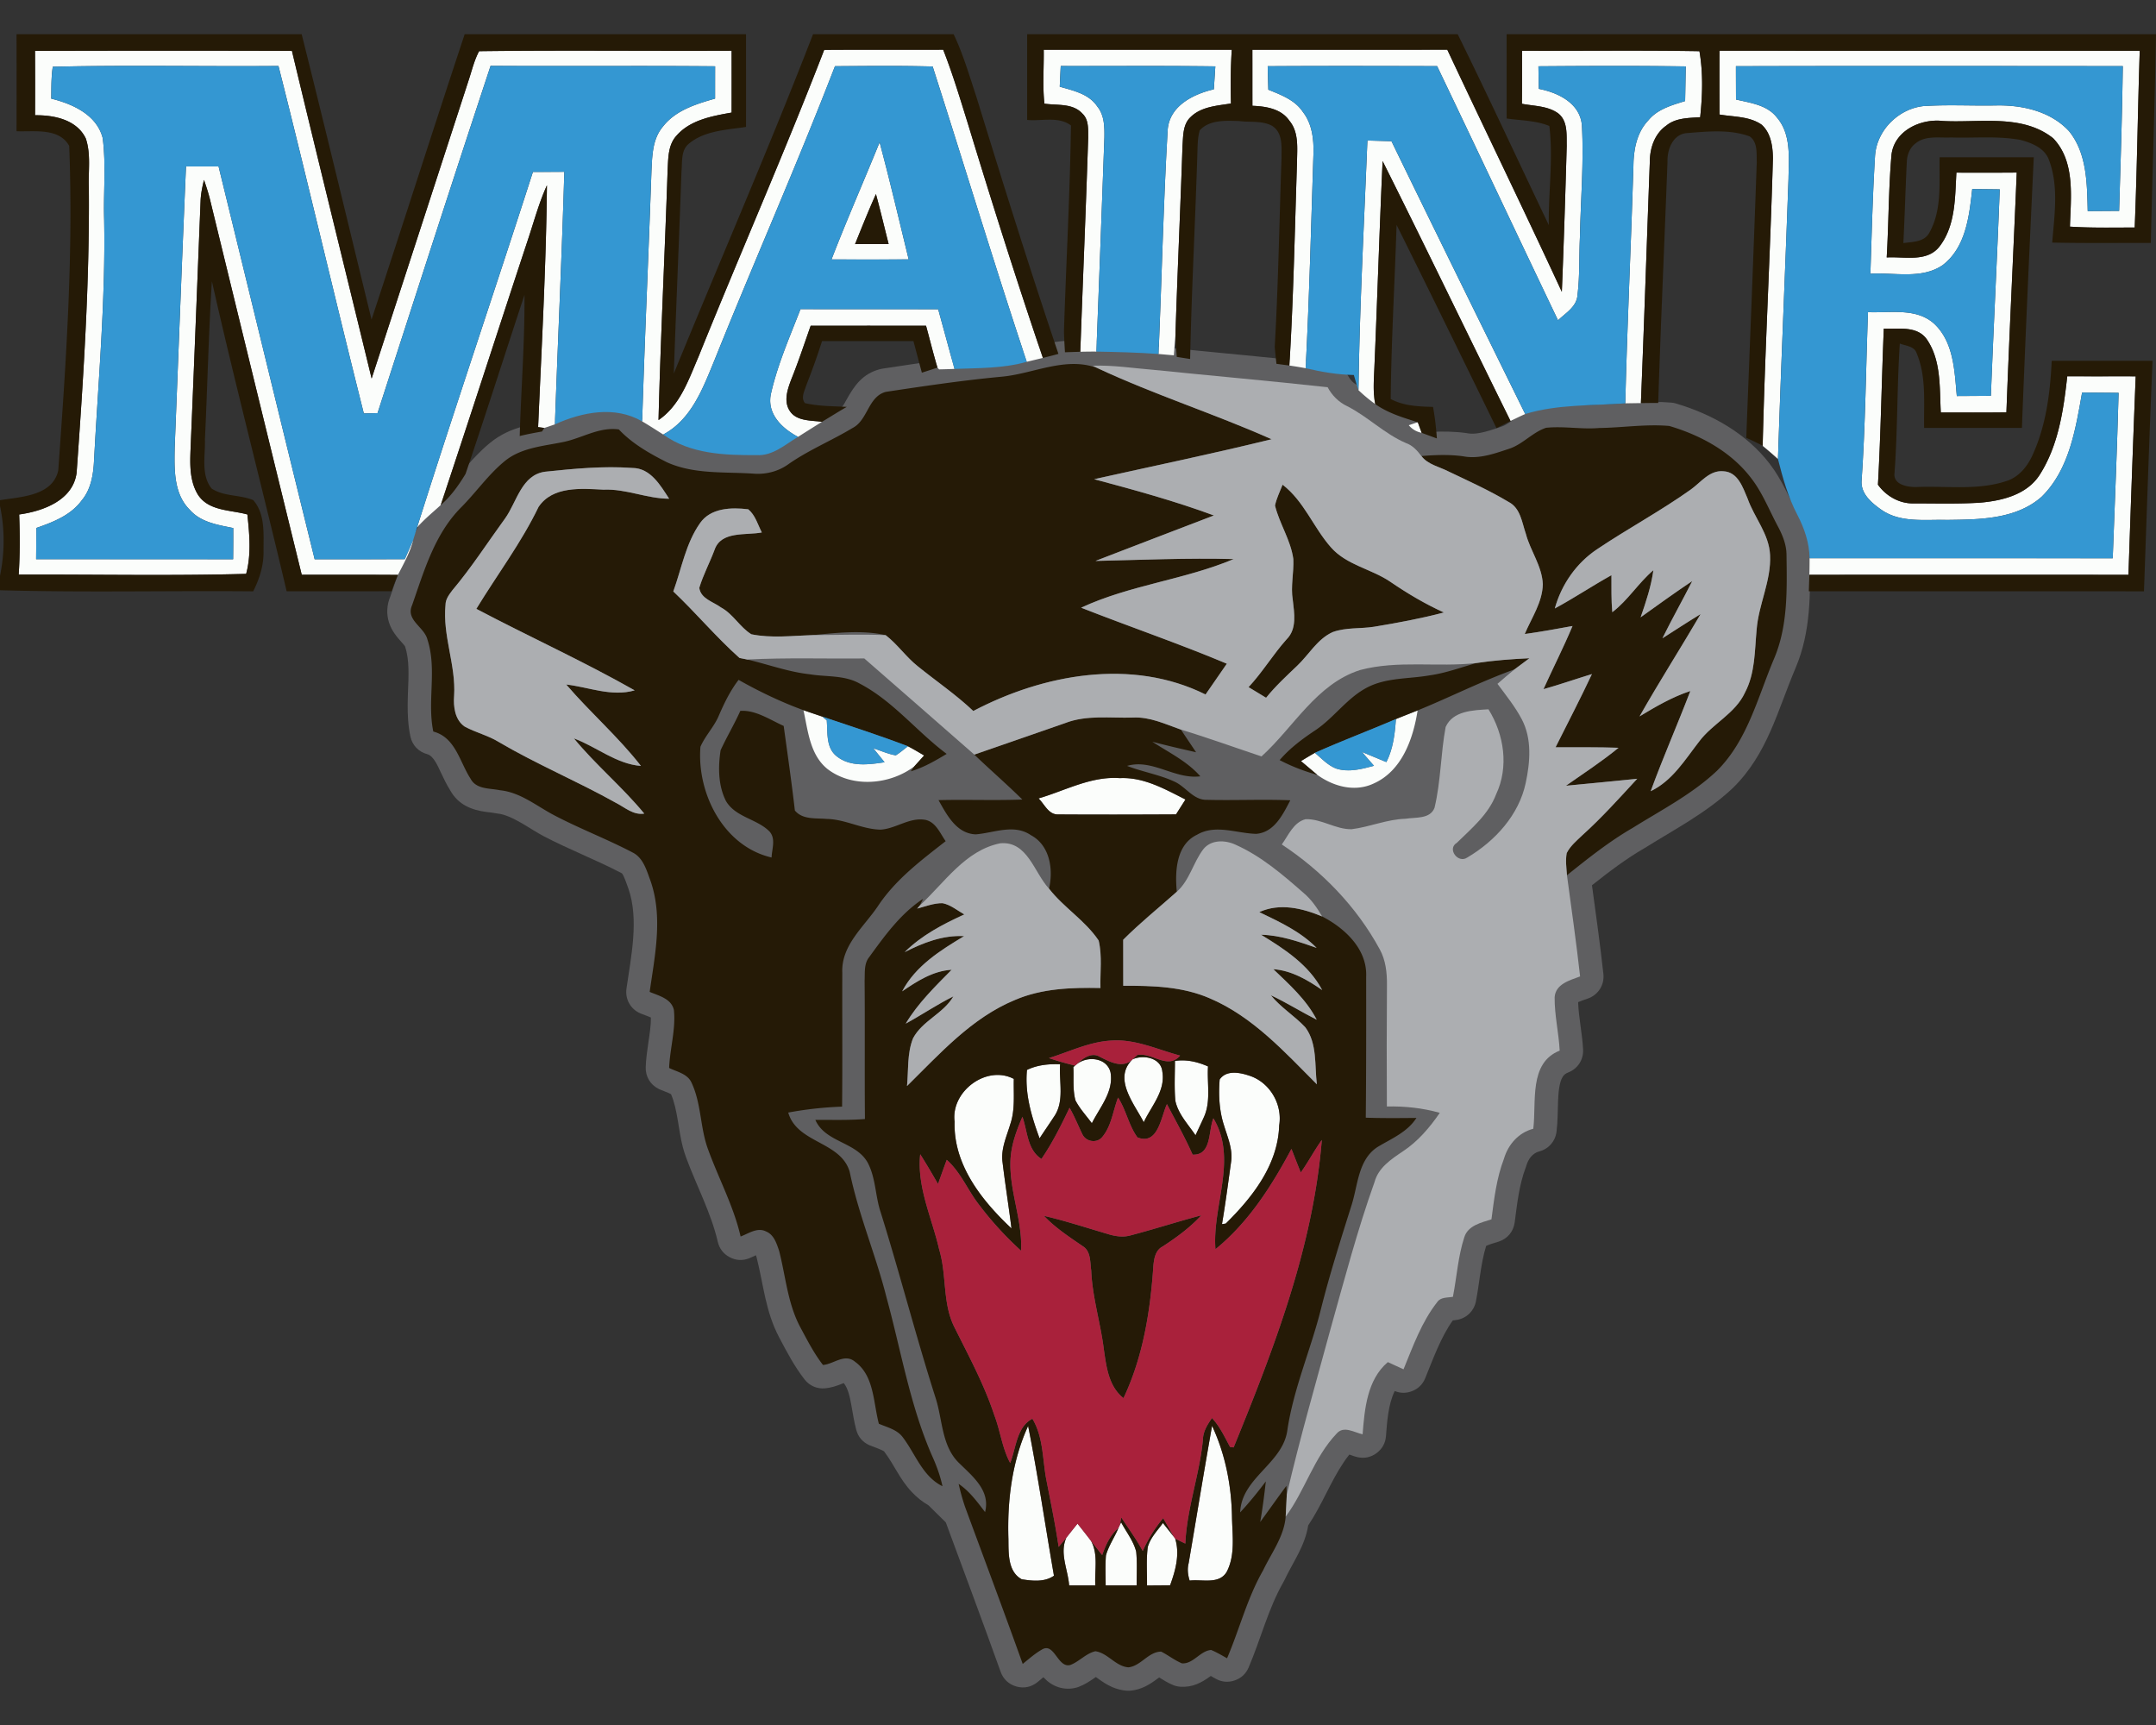
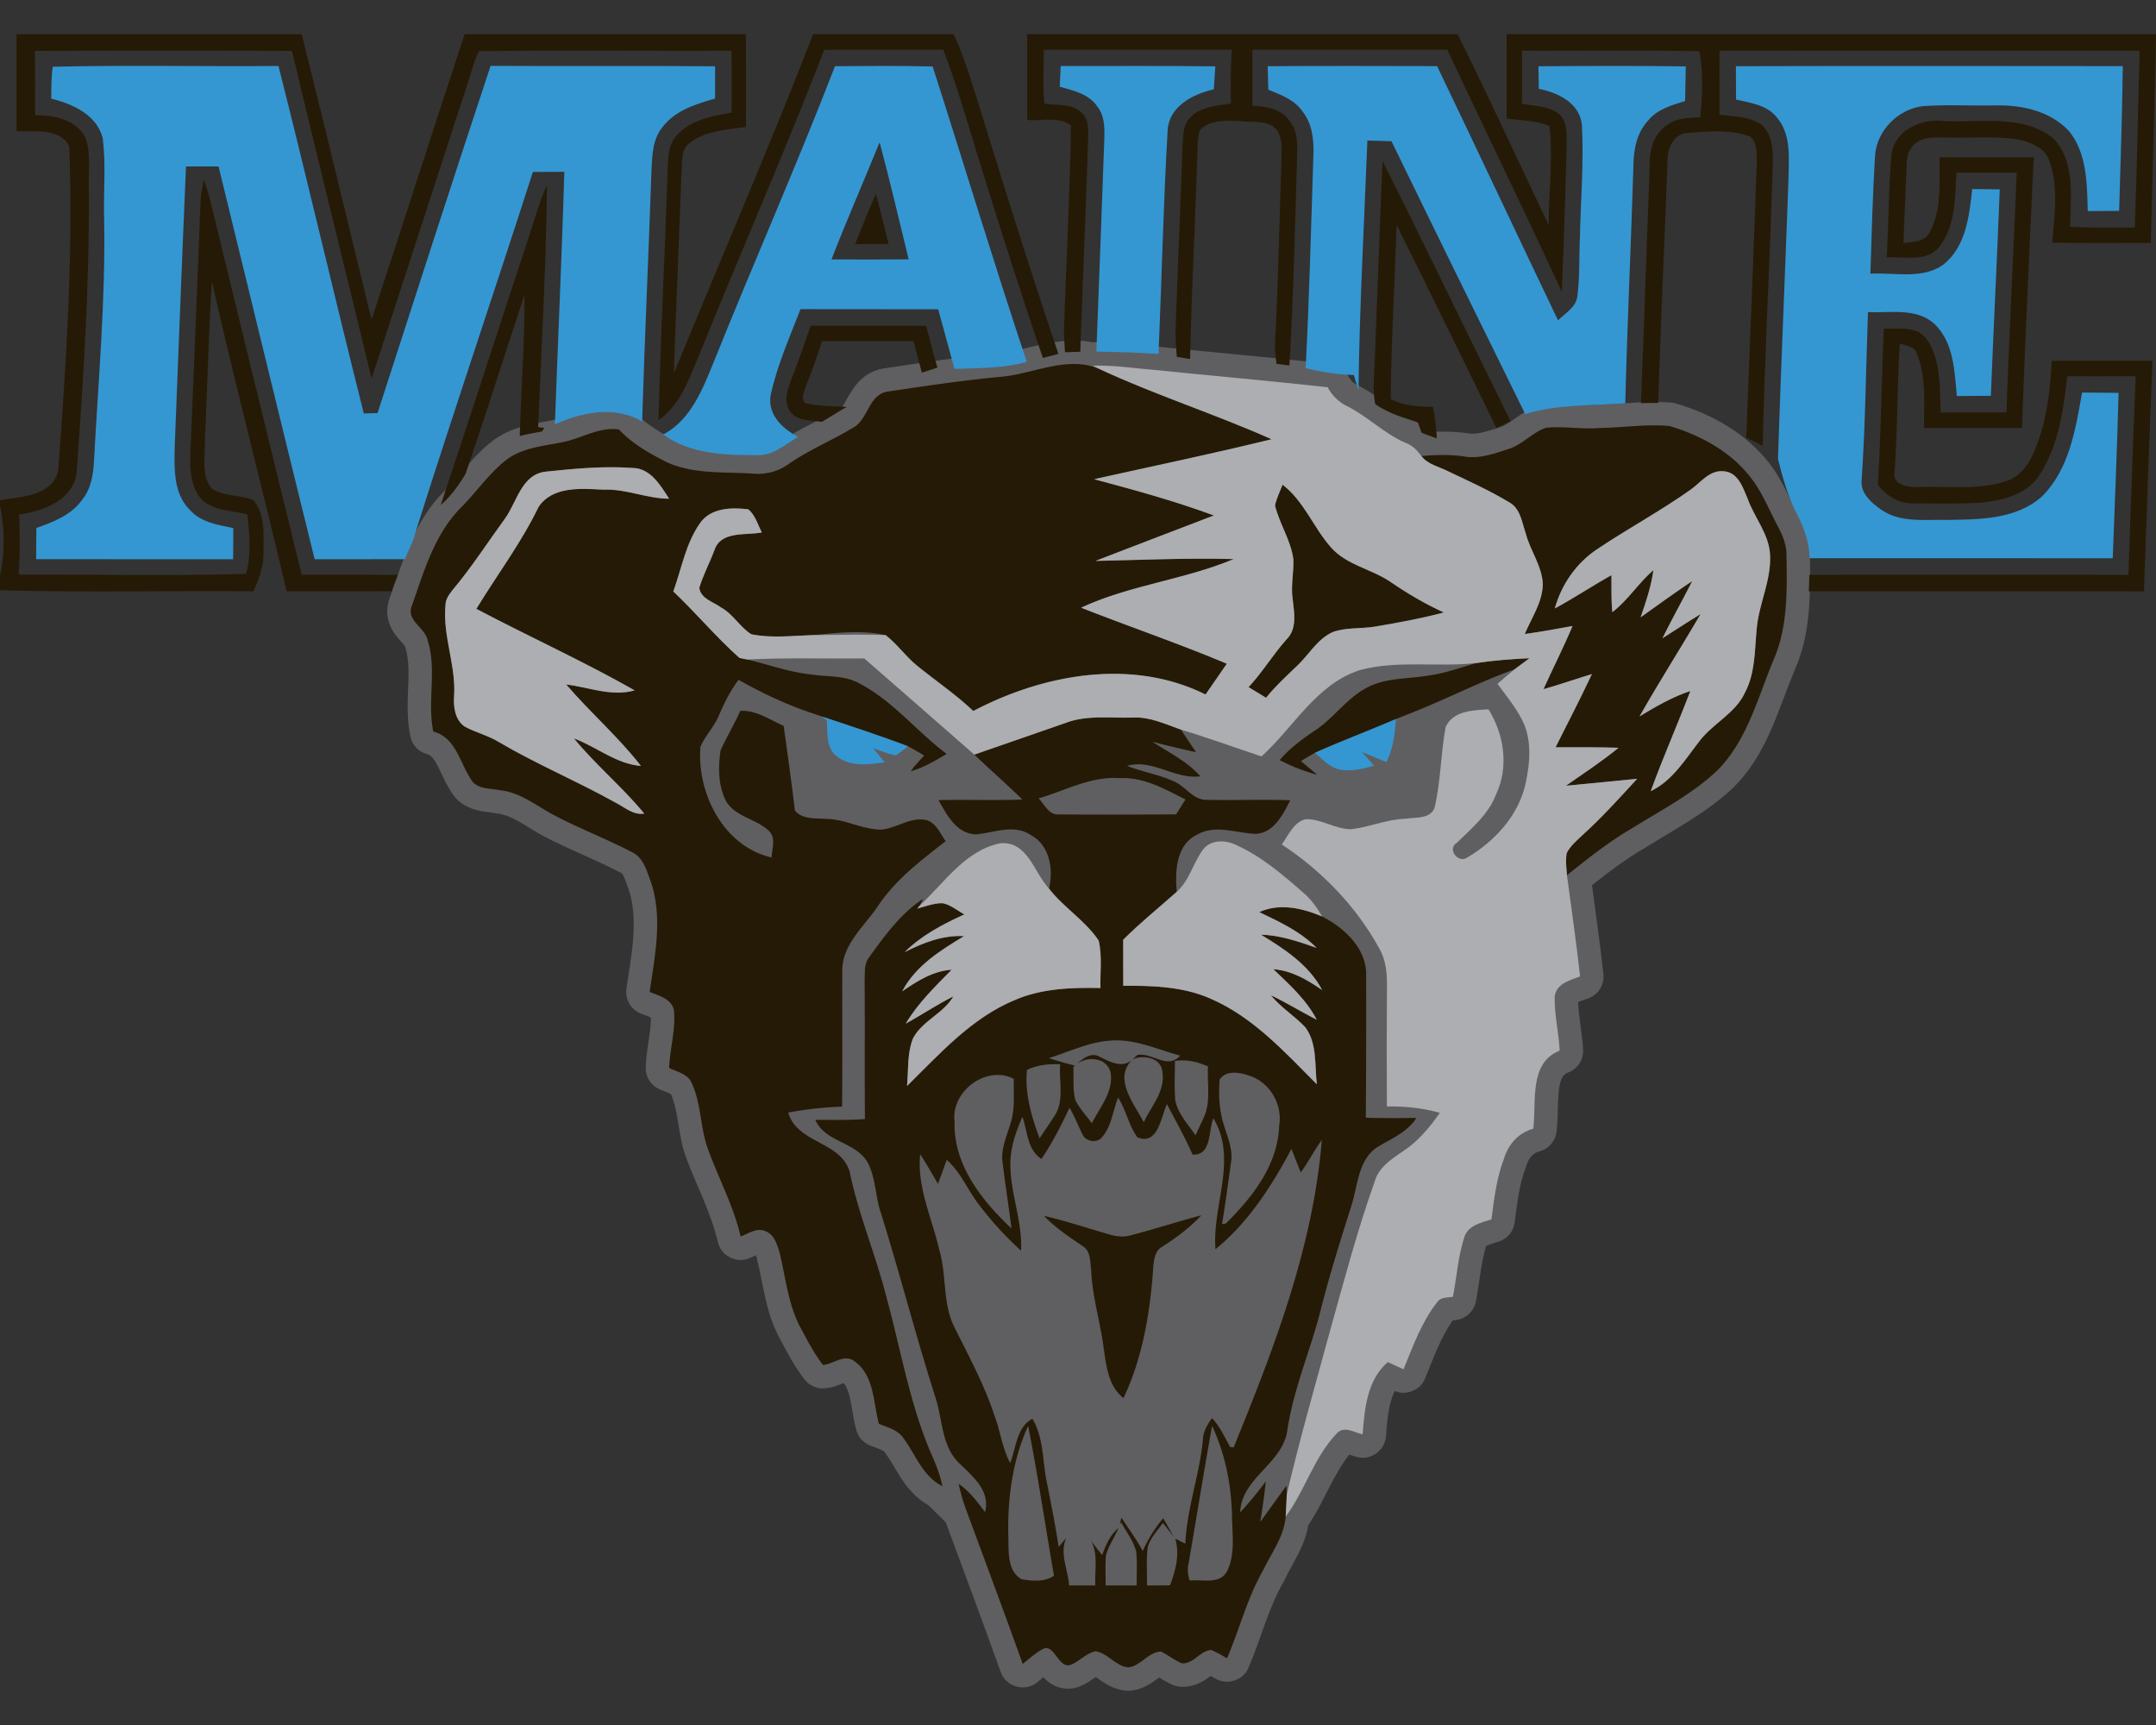
<svg xmlns="http://www.w3.org/2000/svg" xml:space="preserve" width="2000" height="1600" style="shape-rendering:geometricPrecision;text-rendering:geometricPrecision;image-rendering:optimizeQuality;fill-rule:evenodd;clip-rule:evenodd">
  <rect width="100%" height="100%" fill="#333333" stroke="none" />
  <path d="M1123.17 1554.52c-8.61 6.29-16.91 10.72-28.14 9.99-2.48-.16-4.58-.65-6.88-1.6-4.81-1.99-8.82-4.52-12.88-7.03-.47.36-.89.69-1.22.93-7.77 5.82-15.01 10.25-24.96 11.3-1.36.15-2.53.17-3.89.07-4.59-.34-9.01-1.47-13.24-3.26-5.06-2.15-9.32-5.05-13.74-8.25-.4-.29-.99-.73-1.64-1.21-.48.34-.95.68-1.39.98-4.7 3.28-9.23 6.17-14.62 8.21-.68.25-1.28.45-1.98.64-5.56 1.51-11.4 1.4-16.87-.42-5.74-1.9-10.03-5.13-13.81-9.18-1.9 1.56-3.75 3.14-5.56 4.59-5.65 4.56-12.54 5.96-19.53 4-6.98-1.97-12.12-6.77-14.57-13.6-16.59-46.35-33.84-92.45-50.89-138.63l-16.09-15.85c-5.74-3.28-10.85-7.42-15.41-12.26-11.23-11.89-16.21-25.12-25.56-37.47-.07-.1-.13-.19-.2-.28-1.89-1.47-11.3-4.73-13.43-5.65-6.31-2.72-10.6-7.69-12.38-14.33-2.03-7.57-3.16-15.29-4.57-22.99-1.08-5.86-2.69-15.13-7.04-20.38-.45.19-.89.37-1.26.52-5.35 2.15-10.41 3.9-16.24 4.37-7.52.6-14.27-2.38-18.9-8.33-9.41-12.11-16.37-25.43-23.5-38.93-12.78-24.23-14.38-48.41-20.9-74.17-.2-.6-.42-1.3-.67-2.03-2.34 1.08-4.82 2.33-6.65 3.01-6.07 2.24-12.17 1.81-17.87-1.27-5.69-3.07-9.39-7.94-10.85-14.24-6.16-26.76-19.88-52.28-29.35-78.05-1.19-3.22-2.2-6.49-3.08-9.79-4.02-15.12-4.81-34.98-10.94-49.05-2.96-1.6-8.73-3.52-11.38-4.83-7.85-3.89-12.42-11.56-12.08-20.32.29-7.63 1.33-15.15 2.44-22.7 1.09-7.41 2.44-15.52 2.34-23.23-2.97-1.38-7.57-2.91-9.6-3.77-9.2-3.9-14.44-13.18-13.04-23.07 4.17-29.37 11.81-63.99 1.78-92.77-1.01-2.8-4.19-12.31-6.02-14.15-.09-.04-.17-.09-.27-.14-23.73-12.42-48.84-21.98-72.6-34.44-11.84-6.21-29.2-19.55-42.39-20.85-.83-.08-1.53-.19-2.35-.37-2.52-.53-5.33-.73-7.9-1.07-14.16-1.85-26.3-6.84-33.57-19.78-3.47-5.47-6.2-11.25-8.98-17.09-2.36-4.94-6.5-15.18-12.47-16.76-8.16-2.16-14.01-8.34-15.72-16.61-1.07-5.17-1.74-10.42-2.11-15.69-.61-8.79-.38-17.56-.06-26.35.49-13.11 1.49-28.21-2.63-40.88-.06-.22-.13-.41-.18-.61-.58-.87-1.6-1.96-2.22-2.66-5.45-6.15-10.07-11.36-12.63-19.47-2.53-8-1.97-16.2 1.2-23.88 12.4-35.56 22.89-70.52 50.24-98.01 14.64-14.72 25.86-31.15 42.25-44.55 19.28-15.78 40.23-17.42 63.37-22.09 4.76-.95 9.53-2.69 14.09-4.33 15.1-5.42 28.75-9.9 45.09-7.62 5.11.71 9.28 2.87 12.82 6.62 10.44 11.09 24.71 18.94 38.18 25.75 20.65 9.09 49.21 6.97 71.52 8.42.21.01.39.03.6.05 6.65.61 13.43-.96 18.84-4.96.19-.14.35-.25.54-.38 19.13-13.28 40.2-21.93 59.94-33.85.5-.3.93-.53 1.25-.67.05-.04.1-.09.14-.14 1.5-1.52 3.2-4.79 4.23-6.66 7.48-13.52 15.03-24.2 30.94-28.49.83-.23 1.56-.38 2.42-.51 35.8-5.4 71.6-10.92 107.68-14.11 9.18-.81 18.49-3.22 27.43-5.4 20.36-4.97 39.52-8.99 59.49-4.99 19.93-.67 39.23 2.36 59.01 3.93.17.01.31.03.49.04 53.77 5.49 107.63 10.21 161.36 16.13 7.36.8 13.33 4.85 16.81 11.39 1.91 3.58 4.67 6.46 8.36 8.2.2.09.36.17.55.27 4.26 2.17 8.38 4.59 12.41 7.17 12.88 8.28 26.08 19.92 40.05 26.08 6.13 2.26 11.17 5.69 15.62 9.93 10.89-.55 21.76-.42 32.64 1.11.38.05.71.1 1.09.18 9.4 1.8 22.81-3.37 31.71-6.31 1.07-.36 2.11-.85 3.09-1.38 2.78-1.5 5.45-3.44 8.02-5.26 7.44-5.26 14.33-9.9 23.08-12.8 1.57-.52 2.96-.82 4.61-.99 16.89-1.74 33.34 1.57 49.66.16.56-.05 1.04-.07 1.6-.08 22.59-.28 44.43-3.81 67.18-1.79 1.51.13 2.78.37 4.23.8 33.52 9.89 65.43 27.85 86.98 55.93 11.43 14.89 17.89 31.23 26.64 47.55 6.19 11.54 10.58 23.64 10.71 36.9.36 35.93 1 71.19-13.35 104.96-16.85 39.67-25.92 79.59-58.02 111.17-.12.12-.24.23-.37.35-24.38 22.89-53.22 37.76-81.3 55.31-.23.14-.42.25-.65.38-17.14 9.91-32.99 22.01-48.52 34.32 3.73 27.36 7.54 54.7 10.59 82.15 1.12 10.02-4.53 19.22-13.97 22.76-1.94.72-6.51 2.18-9.46 3.53.48 14.45 3.86 29.28 4.6 43.84.48 9.49-4.91 17.85-13.75 21.33-2.2.86-3.84 1.96-5.12 3.95-3.49 5.42-4.08 16.18-4.34 22.45-.4 9.52-.24 19.1-1.44 28.57-1.13 8.99-7.3 16.01-16.07 18.3-6.14 1.6-10.14 7.09-11.84 12.96-.18.6-.35 1.11-.58 1.7-6.15 16.06-8.09 34.18-10.32 51.15-1.12 8.52-6.7 15.21-14.88 17.85-2.08.68-8.85 2.54-11.61 4-5.01 16.3-6.19 34.59-9.47 51.35-1.74 8.89-8.36 15.47-17.26 17.17-1.39.27-2.8.4-4.18.53-11.29 15.84-18.31 35.9-25.61 53.64-2.33 5.67-6.41 9.7-12.12 11.95-5.41 2.14-10.85 2.11-16.16-.07-6.17 12.49-7.15 29.66-8.11 41.83-.51 6.47-3.48 11.85-8.69 15.73-5.21 3.88-11.21 5.19-17.56 3.82-2.53-.55-5.18-1.57-7.71-2.45-1.8 2.21-3.48 4.51-5.08 6.87-12.62 18.7-20.28 39.78-33.09 58.79-3.25 19.67-13.61 33.01-22.2 51.09-.25.54-.49.99-.79 1.51-14.02 24.39-21.19 53.34-32.3 79.25-2.52 5.87-6.93 9.95-12.98 12.01-6.04 2.06-12.03 1.51-17.61-1.61-1.48-.83-2.98-1.7-4.5-2.55z" style="fill:#5f5f61" />
-   <path d="M815.97 131.95c9.63 36.04 18.1 72.39 26.96 108.63-23.85.15-47.74.15-71.59.04 14.11-36.54 29.91-72.4 44.63-108.67zm248.73 1303.08c2.38-8.66 8.94-15.29 14.08-22.39 3.41 4.3 6.86 8.63 10.27 13l1.08 1.46c4.52 14.45.3 29.64-4.72 43.36-7.13.08-14.27.12-21.4.16.16-11.85-.84-23.78.69-35.59zm-27.14-17.83c.3-.65.92-1.95 1.22-2.6l1.19-2.65c4.76 8.97 11.47 17.26 14 27.23 1.07 10.42.38 20.93.46 31.4-9.59-.04-19.17 0-28.76 0-.04-9.28-.46-18.52.23-27.76 2.45-9.09 8.09-16.95 11.66-25.62zm-48.39 9.13c3.41-4.37 6.9-8.74 10.39-13.07 4.22 5.29 8.43 10.62 12.54 16.02 6.94 12.58 3.1 27.57 3.99 41.3-8.13-.04-16.22-.04-24.31 0-1.04-14.65-9.13-29.98-2.61-44.25zm-35.43-103.72c9.12 46.09 15.91 92.64 23.96 138.92-8.66 6.1-19.97 4.87-29.9 3.3-13.12-7.17-12.16-24.5-12.35-37.35-1.15-35.73 3.34-72.08 18.29-104.87zm170.63-.07c12.53 26.72 18.13 56.25 18.51 85.69.39 16.38 2.96 34.2-4.75 49.35-6.86 12.46-23.08 7.02-34.55 8.47-1.68-5.29-2.33-10.77-.92-16.18 7.25-42.44 14.15-84.96 21.71-127.33zm-238.84-282.21c-3.61-27.99 29.56-52.87 54.94-39.6-.38 13.95 1.35 28.33-3.22 41.79-3.41 11.54-8.97 23.16-7.24 35.5 2.45 20.48 5.75 40.88 8.28 61.39-27.61-25.92-54.03-59.12-52.76-99.08zm245.89-39.07c6.06-8.86 18.33-6.59 27.07-3.68 19.25 5.94 31.4 26.53 28.14 46.32-1.15 36.5-24.69 66.49-49.57 91.02-.88.12-2.61.39-3.49.5 3.22-18.98 5.71-38.07 8.36-57.13 1.99-11.85-3.03-23.12-6.41-34.2-4.52-13.73-5.25-28.49-4.1-42.83zm-178.75-8.86c9.62-4.67 20.2-5.67 30.75-5.25-1.19 16.3 4.33 34.66-5.91 48.96-4.29 6.64-8.86 13.12-13.15 19.75-7.52-20.4-13.84-41.45-11.69-63.46zm137.26-8.32c10.59-1.68 20.98.81 30.68 5.07-1.04 15.83 2.99 32.78-4.1 47.66-2.42 5.44-5.03 10.77-7.48 16.21-6.9-10.23-16.18-19.74-18.75-32.17-1.04-12.23-.35-24.54-.35-36.77zm-39.41-1.38.15-.15c9.97-4.52 26.46-1.46 27.57 11.5 3.03 17.83-10.24 31.87-17.25 46.86-8.79-17.18-28.76-40.45-10.47-58.21zm-51.34 4.15c9.77-7.67 27.79-5.83 31.01 7.89 3.07 17.8-9.93 32.25-17.33 47.13-5.13-7.02-11.23-13.46-15.22-21.25-2.72-10.04-1.42-20.62-1.95-30.9l1.61-1.34 1.88-1.53zM963.4 740.57c24.85-7.25 48.74-20.78 75.42-18.83 22.17-1.07 41.8 10.2 60.89 19.83-2.95 4.6-5.87 9.2-8.78 13.8-36.46.19-72.97.27-109.47.04-8.82.23-12.61-9.59-18.06-14.84zm331.55-73.62c6.67-2.72 13.42-5.33 20.09-8.01-4.1 26.34-14.53 56.05-40.68 67.75-17.48 8.28-37.38 2.84-52.37-7.98-5.07-4.25-10.09-8.55-15.15-12.76 4.26-2.61 8.55-5.22 12.92-7.67 6.25 5.29 12.04 11.69 19.86 14.64 11.55 3.65 23.66.43 34.97-2.64-3.76-4.26-7.44-8.51-11.12-12.77 7.52 3.11 15.03 6.25 22.59 9.36 6.29-12.39 7.9-26.27 8.89-39.92zm-549.64-8.24c5.75 2.03 11.62 3.95 17.41 5.94 1.07.88 3.14 2.61 4.21 3.49.96 11.39-.95 25.31 9.2 33.32 12.54 10.08 29.68 7.82 44.45 5.56-3.46-4.33-6.98-8.67-10.47-12.96 6.9 2.22 13.65 5.37 20.86 6.56 4.02-2.46 7.55-5.6 11.27-8.44 5.14 2.65 10.04 5.64 15.03 8.55-3.03 3.37-6.1 6.75-9.13 10.12-22.58 17.14-57.4 20.13-80.44 2.5-16.45-13.19-18.14-35.55-22.39-54.64zm561.53-264.3c2.07-.69 6.25-2.11 8.36-2.8.88 2.45 2.68 7.4 3.6 9.86-4.87-1-8.86-3.34-11.96-7.06zm-591.75-28.87c6.06-27.15 17.49-52.92 27.5-78.84 42.56.23 85.12-.03 127.72.16 5.06 18.4 10.12 36.84 15.1 55.33-4.75.19-9.51.34-14.26.42-.38-.38-1.11-1.23-1.5-1.65-3.91-12.85-7.05-25.88-10.62-38.84-35.66 0-71.35-.04-107.01.04-5.87 16.6-11.35 33.32-17.95 49.65-3.41 9.09-7.32 19.94-1.65 28.99 6.22 10.08 19.79 8.93 29.99 10.5-7.36 4.6-14.73 9.21-22.05 13.88-14.8-7.63-29.1-21.24-25.27-39.64zM386.84 489.35c34.86-110.28 72.12-219.79 107.51-329.87 9.7 0 19.41-.04 29.14-.11-2.26 78.1-5.98 156.17-8.74 234.24-3.26 1.14-6.55 2.26-9.81 3.33-1.46-.19-4.3-.61-5.75-.81 3.22-74.69 7.43-149.46 8.16-224.22-7.01 15.41-11.5 31.74-16.75 47.77-27.42 82.9-54.18 165.99-81.79 248.81-7.4 6.82-15.34 13.19-21.97 20.86zm881.62-359.01c7.44.19 14.91.42 22.35.65 41.03 84.51 82.55 168.75 124.04 253.03-4.6 2.03-9.13 4.25-13.61 6.52-39.69-80.29-78.53-161.04-118.67-241.14-2.88 63-4.83 126.03-7.52 189.03-.42 12.12-1.72 24.38.69 36.39a147.36 147.36 0 0 1-15.56-12.93c1.03-77.22 5.21-154.4 8.28-231.55zm326.6-83.28c129.94.04 259.93 0 389.87.04-1.84 54.64-2.45 109.31-4.68 163.95-20.05-.03-40.1.5-60.08-.84.81-27.38 5.14-60.35-15.53-81.94-28.87-22.93-68.36-14.11-102.41-16.06-20.48-2.38-44.98 9.01-47.59 31.36-2.76 31.63-2.56 63.5-4.44 95.21 16.45-1 37.8 4.9 49.34-10.63 14.57-19.32 14-44.97 15.3-68.02 18.68.04 37.31.08 55.98-.07-3.06 74.15-6.82 148.27-9.58 222.42-20.29.27-40.57.12-60.85.16-1.27-22.74.57-48.01-12.85-67.68-9.05-13.11-26.45-9.54-40.03-10.16-2.03 48.24-2.72 96.59-5.44 144.78 7.55 10.59 20.17 17.76 33.32 17.34 20.2 0 40.49.57 60.66-.62 20.82-1.68 44.4-7.32 56.28-26.26 17.18-27.07 21.9-59.74 25.35-91.03 21.16.08 42.33 0 63.49.04-2.45 61.35-4.63 122.73-6.71 184.12-98.65-.07-197.31-.07-296 0 .15-5.14.19-10.27.19-15.41 93.75.04 187.46 0 281.21.04 1.95-51.15 4.06-102.26 5.44-153.41-11.31-.16-22.58-.23-33.86-.27-6.02 33.86-11.84 71.39-37.5 96.62-23.84 21.13-57.89 21.13-87.92 21.51-20.51-.53-43.55 2.99-61.27-9.77-8.78-6.18-18.67-14.65-17.87-26.5 3.61-52.03 3.99-104.29 5.95-156.44 20.51.88 44.86-4.37 61.54 10.85 18.06 17.1 18.75 43.83 20.86 66.95 10.5-.04 21.05-.11 31.59-.19 2.49-63.84 5.79-127.65 8.25-191.52-8.56-.12-17.03-.2-25.54-.27-2.76 25.03-5.91 54.25-27.57 70.66-19.59 13.27-44.79 6.52-66.91 7.86 1.23-36.38 2.07-72.81 4.3-109.12 1.38-23.5 21.31-43.56 44.47-46.32 22.59-1.57 45.29-.19 67.95-.65 24.23-.5 50.49 5.41 67.52 23.81 16.79 20.67 16.75 48.93 17.37 74.19 9.7-.07 19.4-.11 29.14-.19 1.34-44.74 2.84-89.49 3.41-134.27-119.63-.08-239.26-.27-358.89.07 0 10.32.04 20.59.08 30.91 13.34 3.14 28.8 4.98 37.84 16.56 13.58 15.68 11.08 37.84 10.85 57.05-3.06 86.66-6.94 173.28-9.77 259.89-4.6-4.25-9.4-8.32-14.19-12.27 2.11-88.95 7.02-177.87 9.51-266.83-.15-10.96-1.84-23.46-10.58-31.13-11.35-7.82-25.89-7.09-38.96-9.36-.08-19.7-.08-39.45-.04-59.16zm-433.31-.92c60.27 0 120.55 0 180.82-.04 35.24 74.96 71.44 149.46 106.25 224.58 1.84-45.13 3.26-90.3 4.53-135.43-.23-10.35 1.19-23.24-8.17-30.29-9.7-6.83-22.2-6.52-33.4-8.7.19-16.38.12-32.79.12-49.16 54.87.19 109.74-.54 164.57.38 3.52 20.25 2.83 40.91.69 61.24-10.78.76-22.67.53-31.48 7.82-10.78 7.51-15.23 20.86-15.23 33.51-2.79 74.62-5.25 149.23-8.28 223.85-3.6.03-10.89.15-14.49.23 1.8-73.31 5.33-146.55 7.55-219.82.08-15.15 2.95-31.21 13.77-42.6 8.43-10.47 21.85-14.15 34.2-17.99.23-10.69.38-21.43.61-32.13-45.55-.65-91.14-.46-136.69-.11.08 6.98.19 13.96.35 20.93 17.86 3.49 38.19 13.19 39.99 33.75 1.88 34.47-1.15 69.09-1.84 103.6-.89 17.98-.04 36.08-2.27 53.98-.69 10.82-11.11 16.61-18.06 23.36-37.53-78.53-74.57-157.29-112.15-235.77-52.37-.12-104.79-.27-157.17.07.16 7.25.35 14.53.58 21.78 11.73 4.79 24.69 9.51 32.05 20.63 8.59 11 10.24 25.42 9.82 38.96-2.22 66.25-3.76 132.55-7.25 198.76-5.02-.95-10.04-1.76-15.1-2.49 3.83-62.8 5.02-125.72 7.09-188.61.11-12.96 1.88-27.64-7.02-38.38-7.63-11.23-21.81-13.42-34.35-13.92-.04-17.33 0-34.66-.04-51.99zm-192.9 50c-1.84-16.53-.39-33.36-.65-50 58.16 0 116.29-.04 174.45 0-1.11 16.6-1.15 33.24-.76 49.85-12.92 2.11-27.53 2.87-37.42 12.57-7.29 6.79-6.83 17.45-7.52 26.54-1.96 58.58-4.68 117.13-6.56 175.72-.42 6.25-.99 12.5-1.45 18.75-3.57-.3-10.7-.92-14.23-1.23 2.99-69.28 4.45-138.68 8.48-207.89 1.6-22.2 23.69-33.17 42.82-37.61l1.38-21.29c-47.77-.65-95.59-.19-143.4-.3-.34 6.4-.65 12.77-.92 19.17 12.62 3.64 27.11 6.67 34.86 18.4 6.59 8.06 6.71 18.87 6.55 28.72-2.41 66.22-4.83 132.4-7.44 198.58-4.98-.04-9.97.04-14.91.15 2.34-66.21 5.21-132.39 7.32-198.61-.11-7.63.73-16.57-5.4-22.32-8.98-9.85-23.36-7.4-35.2-9.2zM32.48 47.21c79.44-.22 158.89-.26 238.33 0 24.24 101.38 49.31 202.57 73.93 303.87 30.06-92.14 60.01-184.35 89.95-276.53 3.03-9.08 5.18-18.56 9.74-27.07 78.03-.99 156.17-.07 234.24-.42.04 19.13.04 38.23 0 57.36-18.18 3.26-38.5 6.83-51.23 21.55-7.9 8.71-7.51 21.13-8.13 32.09-2.57 77.19-6.48 154.33-8.43 231.56 20.13-13.73 27.95-37.62 37.15-58.9 38.31-95.05 79.64-188.84 116.53-284.46 36.77-.27 73.58-.04 110.38-.16 8.86 22.55 15.8 45.75 23.01 68.87 22.12 72.66 45.02 145.09 69.48 217.02-4.99 1.19-9.97 2.41-14.96 3.6-30.32-90.91-58.01-182.66-87.3-273.92-30.22-.81-60.43-.46-90.61-.27-35.39 91.79-75.3 181.71-111.92 273.04-10.62 25.77-21.24 54.64-47.39 68.6-6.52-4.11-12.92-8.32-19.56-12.2 2.34-77.45 5.99-154.82 8.63-232.28.65-14.11.92-29.6 10.51-40.99 11.69-15.22 30.82-21.08 48.5-26.11 0-10.01 0-20.01.04-29.98-69.44-.62-138.84.07-208.28-.39-35.51 107.17-70.13 214.69-104.87 322.08-4.25.12-8.47.2-12.73.31-27.03-107.28-52.03-215.06-79.17-322.27-69.79.57-139.65-.96-209.36.69-1.53 9.78-1.3 19.71-1.42 29.6 19.75 4.87 42.1 14.88 47.7 36.43 3.34 25.23.54 50.84 1.38 76.22 1.38 74.43-5.44 148.62-9.39 222.89-.61 12.96-2.76 26.65-11.31 36.92-10.05 13.88-26.57 20.33-42.18 25.73-.11 9.66-.15 19.33-.23 28.99 60.93.04 121.82-.04 182.74.04.12-9.67.16-19.33.12-28.95-14.19-2.88-29.99-5.26-40.11-16.68-15.37-14.99-14.57-38.04-14.22-57.86 3.49-86.92 6.71-173.88 10.5-260.81h30.22c29.71 121.43 59.12 242.94 89.14 364.3 27.88-.04 55.75 0 83.63-.04 2.65-5.94 5.25-11.85 7.78-17.83-2.87 11.54-8.82 21.89-14.18 32.4-29.76-.23-59.47-.08-89.23-.12-28.49-115.98-56.82-231.97-85.08-348-1.53-6.17-3.49-12.23-5.6-18.25-1.46 5.99-2.72 12.04-3.1 18.25-3 74.16-5.83 148.31-8.98 222.47-.5 16.91-2.79 35.47 6.14 50.69 9.74 15.91 30.33 14.49 46.2 18.9 1.92 18.21 3.72 37.16-1.15 55.1-70.24 1.92-140.68.42-211 .69 1.23-18.56 1.15-37.19.46-55.79 22.12-3.07 49.85-13.07 53.26-38.53 6.33-88.11 12.12-176.42 11.35-264.84-.62-15.1 2.11-30.86-2.84-45.43-8.4-17.45-29.45-21.71-47.05-21.48.08-19.89.08-39.79-.03-59.7zM793.2 226.43c10.39-.08 20.74-.12 31.13-.08-3.91-15.45-7.59-30.98-11.77-46.35-6.86 15.29-13.11 30.86-19.36 46.43z" style="fill:#fbfdfb;fill-rule:nonzero" />
  <path d="M987.9 670.75c20.06-7.83 41.91-4.57 62.89-5.18 15.75-.88 30.17 6.1 44.67 11.16 4.67 7.02 9.39 13.99 14.07 21.01-13.58-3.07-27.15-6.21-40.57-9.74 15.3 10.01 32.25 18.06 44.52 32.06-23.78 3.06-44.52-16.49-67.95-9.67 14.53 5.68 30.25 8.13 44.4 14.8 10.32 4.87 17.26 17.07 29.64 16.68 25.77.65 51.57-.61 77.38.42-6.9 13.12-14.76 29.8-31.67 31.14-18.18-.42-37.69-9.2-54.83.8-19.52 9.24-20.59 34.17-18.79 52.88-16.6 14.84-34.01 28.76-49.73 44.55 0 14.23 0 28.45.04 42.68 27.07-.12 55.06.65 80.29 11.66 39.8 16.94 69.4 49.76 99.34 79.75-2.22-17.64.5-37.81-10.73-52.88-9.97-10.66-22.74-18.32-31.98-29.75 14.57 6.86 28.18 15.45 42.56 22.7-9.63-18.64-25.35-32.59-40.22-46.86 16.98 1.27 31.63 9.93 45.28 19.37-12.38-23.43-34.78-37.96-56.71-51.34 17.91.46 34.86 6.36 51.57 12.23-14.91-15.19-34.35-24.12-53.22-33.21 19.17-8.66 39.8-3.64 58.32 4.03 20.9 10.77 41.87 30.17 40.84 55.63.04 43.68.07 87.35-.35 131.02 15.65.54 31.29.38 46.97.23-8.51 13.34-23.31 19.21-36.23 27.07-17.83 11.73-18.02 35.2-23.85 53.6-10.09 32.02-20.28 64.04-28.49 96.63-9.43 37.69-25.38 73.62-31.13 112.19-4.11 31.21-42.6 44.06-43.79 76.38 8.47-9.13 16.33-18.79 23.81-28.76-1.42 12.62-3.03 25.19-5.22 37.69 8.13-11.15 16.07-22.47 24.31-33.55l.35 7.94c-.31 6.86-.65 13.73-1.04 20.63-1.45 18.44-13.22 33.62-20.93 49.84-14.73 25.62-21.86 54.53-33.44 81.52-4.86-2.72-9.62-5.56-14.76-7.71-10.27.81-16.52 13.12-27.07 12.43-6.86-2.84-12.69-7.56-19.28-10.89-11.89.07-18.79 13.34-30.37 14.57-11.97-.88-19.06-13.27-30.64-14.92-8.82 2-14.95 9.59-23.27 12.73-11.85 3.22-14.69-21.55-26.5-14.22-6.4 3.68-11.96 8.66-17.67 13.26-17.33-48.42-35.39-96.58-53.19-144.86-2.56-7.24-4.56-14.68-6.25-22.16 10.09 6.79 17.22 16.64 24.51 26.15 5.13-19.67-11.2-32.82-23.51-44.9-17.02-15.87-15.72-40.76-22.51-61.38-18.17-56.91-33.01-114.84-50.84-171.86-5.02-14.99-4.48-31.63-11.92-45.78-10.78-19.71-39.38-18.71-48.66-39.84 15.34-.11 30.71.46 46.01-.8-.38-42.79.08-85.55-.3-128.3.38-7.36-.73-15.64 4.21-21.81 14.42-19.87 29.18-40.46 50.04-54.11l-3.03 6.14-2.49 2.91c7.71-2.03 15.41-5.1 23.54-5.02 7.55 1.49 13.61 6.71 20.21 10.43-19.94 9.09-39.61 19.36-55.33 34.97 17.14-8.71 35.47-15.91 55.14-14.84-22.17 13.3-45.02 27.61-57.48 51.22 13.92-9.47 28.49-18.94 45.9-20.01-15.38 15.61-31.25 31.02-42.6 49.96 14.91-8.13 28.99-17.71 44.21-25.27-9.32 16.03-28.8 22.51-37.43 38.92-5.56 13.96-4.14 29.49-5.56 44.21 30.37-29.87 59.93-63.23 100.19-79.83 24.93-10.74 52.53-11.62 79.26-11.08-.42-14.65 1.76-29.68-1.69-44.06-12.42-18.55-32.32-30.48-46.01-48.08 4.14-17.9.81-40.22-16.87-49.65-15.68-10.7-34.24-2.07-51.11-.73-17.91-.65-26.88-18.14-34.55-31.75 25.92-.65 51.84.42 77.76-.54-14.49-14.3-29.87-27.6-44.55-41.67 28.03-9.78 56.09-19.37 84.08-29.18zm-19.48 456.97c20.1 4.71 39.69 11.15 59.47 16.94 6.79 2.11 14.08 3.15 21.05 1.15 21.94-5.75 43.52-12.76 65.46-18.55-10.51 11.38-23.01 20.51-35.89 28.91-6.68 3.41-7.98 11.27-8.59 18.02-2.8 41.87-9.59 84.39-27.72 122.62-13.92-11.01-15.92-29.33-18.29-45.67-3.07-24.42-10.66-48.16-11.66-72.89-1.11-7.55-.23-17.52-7.59-22.2-12.65-8.7-25.61-17.1-36.24-28.33zM1369.49 615c16.34-2.46 32.78-3.68 49.27-4.45-4.64 3.45-9.2 6.9-13.84 10.31-30.64 10.97-59.7 25.81-89.88 38.08-6.67 2.68-13.42 5.29-20.09 8.01-24.96 10.7-50.38 20.25-75.19 31.33-4.37 2.45-8.66 5.06-12.92 7.67 5.06 4.21 10.08 8.51 15.15 12.76-12.08-3.37-23.82-7.86-34.93-13.68 9.51-11.12 21.31-19.87 33.47-27.92 17.33-11.73 29.37-30.14 48.27-39.72 17.76-9.01 38.19-7.59 57.36-10.97 14.84-2.07 28.99-7.32 43.33-11.42zm-179.71-165.42c19.94 15.3 28.56 39.65 44.82 58.06 14.57 16.64 37.65 20.01 55.33 32.13 15.72 10.73 32.13 20.47 49.5 28.33-21.24 5.6-42.87 9.59-64.53 13.19-12.81 2.07-26.27.5-38.61 4.99-14.3 6.44-22.01 20.89-33.02 31.28-9.96 9.51-20.12 18.87-28.79 29.64-5.41-3.33-10.81-6.63-16.26-9.85 13-13.92 22.78-30.41 35.47-44.55 9.55-9.67 6.9-24.16 5.56-36.24-2.11-12.69 1.07-25.34.5-38-2.38-17.56-12.81-32.63-16.99-49.65 1.42-6.71 4.53-12.96 7.02-19.33zM752.02 302.16c35.66-.08 71.35-.04 107.01-.04 3.57 12.96 6.71 25.99 10.62 38.84-4.83 1.61-9.66 3.18-14.49 4.72-2.65-9.78-5.18-19.56-7.82-29.3-28.26.04-56.52 0-84.78 0-4.37 13.84-9.32 27.49-14.61 40.99-1.57 5.29-5.33 11.43-1.22 16.56 12.69 2.92 25.84 2.8 38.8 3.45-7.82 4.49-15.41 9.32-23.12 13.92-10.2-1.57-23.77-.42-29.99-10.5-5.67-9.05-1.76-19.9 1.65-28.99 6.6-16.33 12.08-33.05 17.95-49.65zm41.18-75.73c6.25-15.57 12.5-31.14 19.36-46.43 4.18 15.37 7.86 30.9 11.77 46.35-10.39-.04-20.74 0-31.13.08zm-302.6-6.75c5.25-16.03 9.74-32.36 16.75-47.77-.73 74.76-4.94 149.53-8.16 224.22 1.45.2 4.29.62 5.75.81-.54.84-1.61 2.45-2.15 3.3-6.94 1.23-13.84 2.49-20.67 4.21 1.27-43.63 4.72-87.23 4.41-130.9-18.33 55.33-35.89 110.89-54.67 166.03-6.41 10.58-13.62 20.78-23.05 28.91 27.61-82.82 54.37-165.91 81.79-248.81zm791.97-70.28c40.14 80.1 78.98 160.85 118.67 241.14-4.37 2.22-8.71 4.44-13.04 6.55-30.75-62.92-61.46-125.84-92.67-188.49-1.69 53.83-4.95 107.63-5.45 161.5 12.08 6.44 25.88 6.98 39.27 7.32 1.76 9.67 2.87 19.44 3.56 29.26-4.75-1.73-9.43-3.45-14.11-5.21-.92-2.46-2.72-7.41-3.6-9.86-13.69-4.22-27.65-8.44-39.46-16.79-2.41-12.01-1.11-24.27-.69-36.39 2.69-63 4.64-126.03 7.52-189.03zM952.82 31.76h399.42c28.91 58.63 56.32 118.02 84.5 177.03-.42-30.63 4.22-61.54.5-91.94-12.54-5.14-26.38-5.03-39.61-6.94-.03-26.04 0-52.07-.03-78.15H2000c-1.11 64.53-3.37 129.03-4.79 193.56-30.48-.04-61.01.34-91.49-.31 2.03-25.5 6.29-52.38-3.14-76.99-4.03-10.81-15.95-15.49-26.23-18.21-21.28-3.95-43.02-1.58-64.49-2.31-11.01.54-23.7-2.07-32.9 5.49-5.48 4.1-7.94 10.89-8.13 17.52-1.23 24.96-1.92 49.96-3.18 74.96 8.7-1.23 19.82-.84 24.35-10.12 11.65-21.05 8.78-46.28 9.28-69.48 29.1-.04 58.24 0 87.34 0-3.95 83.66-7.78 167.33-11 251.03-30.26.04-60.47 0-90.72 0-.42-23.08 2.26-47.47-6.94-69.28-2.19-6.71-10.12-6.71-15.61-8.98-2.64 39.96-1.95 80.1-4.91 120.05-1.53 11.32 13.19 13.46 21.51 13 27.19-1.03 55.3 3.26 81.64-5.29 11.88-3.49 20.13-13.61 25-24.54 12.46-27.3 16.25-57.51 17.67-87.19 31.17.04 62.35 0 93.52 0-3.03 71.24-5.37 142.52-7.94 213.8-103.64-.08-207.24-.04-310.88-.04.15-5.1.34-10.2.5-15.26 98.69-.07 197.35-.07 296 0 2.08-61.39 4.26-122.77 6.71-184.12-21.16-.04-42.33.04-63.49-.04-3.45 31.29-8.17 63.96-25.35 91.03-11.88 18.94-35.46 24.58-56.28 26.26-20.17 1.19-40.46.62-60.66.62-13.15.42-25.77-6.75-33.32-17.34 2.72-48.19 3.41-96.54 5.44-144.78 13.58.62 30.98-2.95 40.03 10.16 13.42 19.67 11.58 44.94 12.85 67.68 20.28-.04 40.56.11 60.85-.16 2.76-74.15 6.52-148.27 9.58-222.42-18.67.15-37.3.11-55.98.07-1.3 23.05-.73 48.7-15.3 68.02-11.54 15.53-32.89 9.63-49.34 10.63 1.88-31.71 1.68-63.58 4.44-95.21 2.61-22.35 27.11-33.74 47.59-31.36 34.05 1.95 73.54-6.87 102.41 16.06 20.67 21.59 16.34 54.56 15.53 81.94 19.98 1.34 40.03.81 60.08.84 2.23-54.64 2.84-109.31 4.68-163.95-129.94-.04-259.93 0-389.87-.04-.04 19.71-.04 39.46.04 59.16 13.07 2.27 27.61 1.54 38.96 9.36 8.74 7.67 10.43 20.17 10.58 31.13-2.49 88.96-7.4 177.88-9.51 266.83-4.95-2.76-10.12-5.14-15.22-7.44 3.3-85.23 6.75-170.43 9.74-255.67-.31-8.12 1.03-18.63-6.64-23.96-18.71-6.75-39.14-4.49-58.58-2.99-12.81 1.34-17.99 15.45-17.6 26.69-2.8 74.53-6.21 149.03-8.59 223.57-5.37 0-10.74.08-16.07.16 3.03-74.62 5.49-149.23 8.28-223.85 0-12.65 4.45-26 15.23-33.51 8.81-7.29 20.7-7.06 31.48-7.82 2.14-20.33 2.83-40.99-.69-61.24-54.83-.92-109.7-.19-164.57-.38 0 16.37.07 32.78-.12 49.16 11.2 2.18 23.7 1.87 33.4 8.7 9.36 7.05 7.94 19.94 8.17 30.29-1.27 45.13-2.69 90.3-4.53 135.43-34.81-75.12-71.01-149.62-106.25-224.58-60.27.04-120.55.04-180.82.04.04 17.33 0 34.66.04 51.99 12.54.5 26.72 2.69 34.35 13.92 8.9 10.74 7.13 25.42 7.02 38.38-2.07 62.89-3.26 125.81-7.09 188.61-2.99-.38-8.97-1.19-11.97-1.57-.61-5.22-1.15-10.43-1.61-15.68 3.34-58.32 4.26-116.72 6.29-175.11-.04-10.39 1.46-23.51-8.74-29.95-9.17-5.02-20.32-3.11-30.33-4.45-12.42-.34-27.65-1.42-36.77 8.59-1.77 5.91-1.92 12.08-2.11 18.18-1.92 64.64-5.48 129.25-6.82 193.93-3.11-.49-9.28-1.45-12.39-1.95-.5-6.75-1-13.5-1.23-20.21 1.88-58.59 4.6-117.14 6.56-175.72.69-9.09.23-19.75 7.52-26.54 9.89-9.7 24.5-10.46 37.42-12.57-.39-16.61-.35-33.25.76-49.85-58.16-.04-116.29 0-174.45 0 .26 16.64-1.19 33.47.65 50 11.84 1.8 26.22-.65 35.2 9.2 6.13 5.75 5.29 14.69 5.4 22.32-2.11 66.22-4.98 132.4-7.32 198.61-3.57.12-10.66.35-14.23.46-.38-6.63-.8-13.22-.92-19.86 2-63.49 5.6-126.99 6.48-190.49-11.42-8.74-27.3-3.87-40.64-5.13 0-26.5.04-52.99 0-79.49zm-937.48 0h264.52c22.09 88.08 43.25 176.42 64.8 264.64 29.07-88.11 57.17-176.56 86.39-264.64h261c0 28.65.04 57.33 0 85.97-18.29 2.83-38.61 3.33-53.41 15.87-7.1 6.25-5.6 16.53-6.44 24.96-2.19 62.65-4.99 125.27-7.14 187.92C667.97 241.5 713.29 137.55 754.2 31.76h130.45c8.78 18.41 14.45 38.08 20.89 57.4 24.62 79.95 49.54 159.82 76.31 239.07-4.8 1.38-9.63 2.53-14.42 3.76-24.46-71.93-47.36-144.36-69.48-217.02-7.21-23.12-14.15-46.32-23.01-68.87-36.8.12-73.61-.11-110.38.16-36.89 95.62-78.22 189.41-116.53 284.46-9.2 21.28-17.02 45.17-37.15 58.9 1.95-77.23 5.86-154.37 8.43-231.56.62-10.96.23-23.38 8.13-32.09 12.73-14.72 33.05-18.29 51.23-21.55.04-19.13.04-38.23 0-57.36-78.07.35-156.21-.57-234.24.42-4.56 8.51-6.71 17.99-9.74 27.07-29.94 92.18-59.89 184.39-89.95 276.53-24.62-101.3-49.69-202.49-73.93-303.87-79.44-.26-158.89-.22-238.33 0 .11 19.91.11 39.81.03 59.7 17.6-.23 38.65 4.03 47.05 21.48 4.95 14.57 2.22 30.33 2.84 45.43.77 88.42-5.02 176.73-11.35 264.84-3.41 25.46-31.14 35.46-53.26 38.53.69 18.6.77 37.23-.46 55.79 70.32-.27 140.76 1.23 211-.69 4.87-17.94 3.07-36.89 1.15-55.1-15.87-4.41-36.46-2.99-46.2-18.9-8.93-15.22-6.64-33.78-6.14-50.69 3.15-74.16 5.98-148.31 8.98-222.47.38-6.21 1.64-12.26 3.1-18.25 2.11 6.02 4.07 12.08 5.6 18.25 28.26 116.03 56.59 232.02 85.08 348 29.76.04 59.47-.11 89.23.12-2.15 4.94-4.14 10.01-5.83 15.14-32.48.04-64.92 0-97.39.04-22.59-96.01-47.66-191.4-69.36-287.57-3.07 48.85-4.11 97.81-6.45 146.74.46 14.99-3.91 32.9 6.18 45.51 11.38 7.59 26.3 5.6 38.65 10.78 11.23 12.92 9.47 31.29 9.54 47.16.27 13.19-3.72 25.8-9.62 37.42-78.3-.69-156.63 1.19-234.85-1v-13.45c4.41-21.32 4.52-43.37 0-64.69v-5.41c19.29-3.14 48.66-3.79 54.02-27.49 7.25-100.11 14.15-200.72 10.17-301.1-9.36-17.03-32.48-12.96-48.85-13.61.04-29.99.04-59.97 0-89.96zm912.75 317.75c29.87-2.42 59.93-19.21 89.76-8.17 52.8 24.7 108.51 42.41 161.73 66.07-54.6 13.42-109.7 24.84-164.61 37.07 37.35 9.97 74.77 20.21 111.08 33.63-36.62 14.07-73.31 27.99-109.89 42.18 42.75-.96 85.51-2.88 128.26-1.73-45.78 19.25-96.36 24.04-141.53 45.1 44.94 17.67 90.65 33.24 135.16 51.95-6.59 9.51-13.15 19.06-19.74 28.56-68.41-34-150.27-18.94-215.45 15.3-16.07-15.22-34.39-27.64-51.53-41.52-10.89-8.63-18.79-20.4-29.8-28.84-22.2-4.94-45.13-2.1-67.52-.03-18.94.57-38.3 3.03-57.01-.77-10.74-6.63-16.91-18.83-28.19-24.88-7.13-5.3-18.71-7.98-20.13-18.18 3.68-12.12 9.7-23.35 14.15-35.2 6.06-17.87 29.18-13.3 43.87-16.18-3.8-7.36-6.02-16.03-12.58-21.47-15.64-1.92-34.97-1.42-44.86 13-13.15 18.75-16.99 41.98-24.69 63.19 21.08 19.93 39.72 42.37 61.42 61.69 1.8.38 5.45 1.07 7.25 1.46 19.32 4.48 38.07 11.5 57.93 13.68 15.42 2.57 32.17.62 46.24 8.59 31.1 16.22 53 44.52 80.76 65.26-10.59 6.37-21.36 12.66-33.29 16.15l3.26-4.57c3.03-3.37 6.1-6.75 9.13-10.12-4.99-2.91-9.89-5.9-15.03-8.55-26.23-10.01-52.95-18.56-79.52-27.53-5.79-1.99-11.66-3.91-17.41-5.94-20.82-7.59-40.88-17.22-60.16-28.11-7.78 10.12-13.31 21.59-18.37 33.25-4.37 10.35-12.54 18.51-17.02 28.79-3.45 43.14 21.35 92.37 65.99 102.72.3-7.97 4.14-17.41-1.96-24.16-11.69-11.77-31.59-13.15-40.38-28.29-7.24-14.38-7.32-31.48-4.94-47.01 5.67-12.38 12.73-24.12 18.29-36.54 14.19-.96 27.53 8.28 40.22 13.96 3.57 25.92 7.36 52.22 10.39 78.44 7.17 8.71 19.4 6.91 29.37 7.83 17.26.23 32.82 9.58 50.08 9.93 14.49-.85 27.18-11.97 42.14-8.97 9.43 2.41 13.15 12.5 18.29 19.67-22.55 17.59-45.82 35.08-62.08 59.08-12.96 19.83-34.93 36.96-33.82 62.92-.15 41.41.23 82.82-.19 124.23-16.76.58-33.48 2.42-49.96 5.49 8.28 28.75 48.85 26.53 57.05 55.09 8.17 39.73 24.27 77.19 34.13 116.45 13.45 49.08 21.74 99.92 42.25 146.82 4.1 9.05 7.55 18.44 9.66 28.22-18.52-9.13-24.96-29.72-36.65-45.17-5.26-7.36-14.53-9.39-22.36-12.77-5.21-19.44-4.22-44.55-22.12-57.51-9.62-8.09-19.67 2.18-29.72 2.99-8.55-11.01-14.87-23.54-21.43-35.74-11.39-21.82-13.23-46.62-19.25-70.09-2.3-6.78-4.79-15.03-12.08-17.98-8.12-4.18-16.18 1.88-23.65 4.64-6.48-28.15-20.36-53.68-30.14-80.67-7.52-20.06-6.17-42.53-15.38-61.97-3.68-8.32-13.42-10.04-20.78-13.69.69-17.98 6.29-35.77 4.41-53.79-2.34-10.51-13.96-13.15-22.47-16.76 4.83-34.04 12.5-69.55.73-103.14-3.6-9.62-6.67-21.28-16.68-26.23-23.73-12.42-48.85-21.97-72.58-34.43-16.34-8.55-31.37-21.35-50.35-23.23-9.43-2-21.97-.65-27.26-10.7-10.2-15.64-13.88-38.27-34.58-43.75-5.83-28.18 3.6-57.48-5.41-85.24-2.95-11.92-20.47-18.02-14.22-32.05 11.12-31.82 20.89-65.91 45.36-90.53 13.91-13.95 25.26-30.52 40.6-43.06 15.18-12.42 35.43-13.8 53.91-17.6 17.45-3.45 33.47-14.3 51.88-11.73 12.5 13.27 28.56 22.35 44.67 30.48 24.88 11.2 52.87 8.75 79.44 10.47 12.01 1.11 24.05-1.92 33.78-9.13 18.56-12.88 39.54-21.47 58.78-33.08 14.46-7.29 14.34-29.11 30.99-33.59 35.35-5.33 70.74-10.59 106.36-13.96zm-422.23 88c-22.09 2.8-26.42 28.22-37.39 43.48-16.18 22.2-31.06 45.4-48.77 66.41-2.99 4.02-6.4 8.32-6.4 13.61-2.88 28.56 9.74 55.83 7.97 84.28-.76 10.16.65 22.27 9.74 28.6 10.2 5.56 21.78 8.24 31.75 14.38 35.2 20.7 72.97 36.46 108.59 56.4 8.35 4.22 16.18 11.62 26.3 9.97-20.25-24.62-44.98-45.13-65.26-69.75 20.97 7.79 39.34 23.78 62.19 25.54-21.01-26.99-47.08-49.58-69.32-75.53 21.13 2.45 41.95 11.61 63.49 5.44-47.89-27.18-98.15-49.92-146.85-75.61 19.21-31.56 41.64-61.24 57.71-94.56 13.11-19.47 39.72-17.02 60.23-15.98 20.82-.96 40.19 8.35 60.89 8.39-8.09-12.38-17.25-28.45-34.12-28.52-26.92-1.96-53.99.65-80.75 3.45zm894.15-21.28c12.66-4.18 21.59-15.26 34.2-19.44 16.38-1.69 32.86 1.61 49.31.19 21.63-.27 43.37-3.8 64.99-1.88 28.99 8.55 57.29 23.89 75.88 48.31 10.51 13.5 16.72 29.64 24.74 44.59 4.44 8.29 8.12 17.26 8.12 26.84.43 32.29 1.35 65.92-11.61 96.25-15.15 35.81-24.66 76.03-53.26 104.17-23.01 21.59-51.38 36.12-77.95 52.72-21.7 12.54-41.3 28.22-60.85 43.83-.5-6.86-1.46-13.76-.23-20.55 3.33-6.6 9.12-11.39 14.34-16.41 18.17-16.34 34.51-34.59 51.07-52.53-22.05 2.22-44.06 4.44-66.1 6.48 16.41-11.51 33.24-22.47 48.77-35.2-19.44-.69-38.92-.42-58.4-.5 11.31-22.58 22.97-44.98 33.71-67.87-15.03 4.57-29.83 9.74-44.94 14 8.85-19.59 18.63-38.77 26.95-58.59-14.76 2.68-29.48 5.41-44.32 7.44 6.33-15.07 16.41-29.37 16.76-46.24-.73-16.87-11.51-30.75-15.73-46.7-3.64-10.47-4.94-23.85-15.95-29.53-18.02-10.81-37.23-19.44-56.17-28.49-8.43-4.29-18.75-6.21-24.77-14.11 12.88-1.07 25.92-1.57 38.8.23 14.57 2.8 28.95-2.49 42.64-7.01zm168.48 37.8c-27.99 19.9-58.4 36.24-86.92 55.37-19.29 12.84-33.09 32.71-39.27 54.98 17.87-9.66 34.78-20.97 52.53-30.86.08 11.46-.23 22.89.81 34.31 14.57-11.08 24.19-27.1 38.11-38.95-2.07 15.03-6.9 29.45-11.85 43.71 15.84-11.35 31.68-22.78 47.89-33.63-9.01 17.79-18.82 35.16-27.64 53.07 11.77-7.48 23.43-15.15 35.39-22.43-18.6 31.78-38.46 62.84-56.63 94.9 15.03-9.09 30.29-18.02 47.12-23.55-11.89 31.1-25.34 61.62-36.77 92.91 20.17-9.7 31.82-29.18 45.05-46.2 12.5-16.64 33.44-25.81 42.41-45.29 9.51-17.98 8.93-38.68 10.81-58.36 1.8-23.46 13.61-45.28 12.46-69.13-.84-19.51-14.61-34.74-20.89-52.57-4.41-10.27-8.94-24.53-22.36-25.19-12.84-1.22-20.89 10.24-30.25 16.91zM963.4 740.57c5.45 5.25 9.24 15.07 18.06 14.84 36.5.23 73.01.15 109.47-.04 2.91-4.6 5.83-9.2 8.78-13.8-19.09-9.63-38.72-20.9-60.89-19.83-26.68-1.95-50.57 11.58-75.42 18.83zm9.66 240.83c7.94 2.72 16.03 4.98 24.24 6.98l-1.61 1.34c.53 10.28-.77 20.86 1.95 30.9 3.99 7.79 10.09 14.23 15.22 21.25 7.4-14.88 20.4-29.33 17.33-47.13-3.22-13.72-21.24-15.56-31.01-7.89 5.17-5.1 13.15-11.05 20.59-6.87 9.5 4.68 21.28 11.54 30.75 2.72-18.29 17.76 1.68 41.03 10.47 58.21 7.01-14.99 20.28-29.03 17.25-46.86-1.11-12.96-17.6-16.02-27.57-11.5l4.37-4.03c14-2.56 28.03 14 39.69.58-20.82-5.52-41.22-15.38-63.23-13.96-20.51.92-39.15 10.28-58.44 16.26zm116.87 2.68c0 12.23-.69 24.54.35 36.77 2.57 12.43 11.85 21.94 18.75 32.17 2.45-5.44 5.06-10.77 7.48-16.21 7.09-14.88 3.06-31.83 4.1-47.66-9.7-4.26-20.09-6.75-30.68-5.07zm-137.26 8.32c-2.15 22.01 4.17 43.06 11.69 63.46 4.29-6.63 8.86-13.11 13.15-19.75 10.24-14.3 4.72-32.66 5.91-48.96-10.55-.42-21.13.58-30.75 5.25zm178.75 8.86c-1.15 14.34-.42 29.1 4.1 42.83 3.38 11.08 8.4 22.35 6.41 34.2-2.65 19.06-5.14 38.15-8.36 57.13.88-.11 2.61-.38 3.49-.5 24.88-24.53 48.42-54.52 49.57-91.02 3.26-19.79-8.89-40.38-28.14-46.32-8.74-2.91-21.01-5.18-27.07 3.68zm-245.89 39.07c-1.27 39.96 25.15 73.16 52.76 99.08-2.53-20.51-5.83-40.91-8.28-61.39-1.73-12.34 3.83-23.96 7.24-35.5 4.57-13.46 2.84-27.84 3.22-41.79-25.38-13.27-58.55 11.61-54.94 39.6zm151.64-22.27c-4.71 12.07-6.02 26.18-14.57 36.42-4.94 6.25-15.06 4.68-18.48-2.3-4.02-8.21-7.36-16.76-11.96-24.69-7.78 16.29-15.84 32.51-26.07 47.47-13.31-8.59-12.85-25.65-17.64-39.07-5.87 13.53-11.04 27.72-11.16 42.67-.46 27.61 11.27 53.8 9.89 81.52a309.879 309.879 0 0 1-39.15-42.87c-10.46-13.46-16.79-29.95-29.79-41.41-2.76 7.44-5.4 14.92-8.09 22.39-5.4-9.28-10.73-18.56-16.52-27.57-3.19 30.52 11 59.32 17.63 88.5 7.21 23.73 2.76 50.11 14.46 72.62 13.19 26.53 27.38 52.72 36.69 80.98 5.56 14.53 7.25 30.44 14.69 44.29 5.48-13.85 5.9-33.44 20.59-41.07 10.58 17.6 9.24 38.77 13.27 58.28 3.94 20.13 8.09 40.26 11.08 60.58 1.8-2.1 5.36-6.36 7.13-8.47-6.52 14.27 1.57 29.6 2.61 44.25 8.09-.04 16.18-.04 24.31 0-.89-13.73 2.95-28.72-3.99-41.3 3.41 4.41 6.9 8.75 10.35 13.15 3.22-9.39 7.4-18.63 15.11-25.23-3.57 8.67-9.21 16.53-11.66 25.62-.69 9.24-.27 18.48-.23 27.76 9.59 0 19.17-.04 28.76 0-.08-10.47.61-20.98-.46-31.4-2.53-9.97-9.24-18.26-14-27.23l-1.19 2.65c.35-1.8 1.04-5.37 1.38-7.13 6.71 10.31 14.04 20.24 19.9 31.13 4.91-10.97 11.2-21.24 18.95-30.44 3.37 5.79 6.63 11.65 10.04 17.48-3.41-4.37-6.86-8.7-10.27-13-5.14 7.1-11.7 13.73-14.08 22.39-1.53 11.81-.53 23.74-.69 35.59 7.13-.04 14.27-.08 21.4-.16 5.02-13.72 9.24-28.91 4.72-43.36 2.33 1.19 7.05 3.49 9.43 4.64 1.46-32.79 13.19-63.84 16.33-96.36.12-7.67 4.22-14.07 8.4-20.09 7.32 7.82 11.73 17.56 16.79 26.84.81.11 2.46.31 3.3.38 37.35-91.56 73.73-185.77 81.79-285.15-7.02 9.7-12.54 20.4-19.52 30.17-2.95-7.28-5.79-14.57-8.63-21.89-18.4 34.43-39.87 68.17-70.51 93.06-3.22-40.3 20.86-83.59-1.92-121.4-4.79 11.35-1.38 34.51-19.28 33.67-7.1-16.07-15.69-31.33-23.81-46.86-5.6 12-8.17 38.42-27.34 30.87-8.13-11.08-10.47-25.34-17.99-36.92zm87.2 304.48c-7.56 42.37-14.46 84.89-21.71 127.33-1.41 5.41-.76 10.89.92 16.18 11.47-1.45 27.69 3.99 34.55-8.47 7.71-15.15 5.14-32.97 4.75-49.35-.38-29.44-5.98-58.97-18.51-85.69zm-170.63.07c-14.95 32.79-19.44 69.14-18.29 104.87.19 12.85-.77 30.18 12.35 37.35 9.93 1.57 21.24 2.8 29.9-3.3-8.05-46.28-14.84-92.83-23.96-138.92z" style="fill:#251a06;fill-rule:nonzero" />
-   <path d="M662.64 334.44c36.62-91.33 76.53-181.25 111.92-273.04 30.18-.19 60.39-.54 90.61.27 29.29 91.26 56.98 183.01 87.3 273.92-21.81 6.21-44.59 5.75-67.06 6.6-4.98-18.49-10.04-36.93-15.1-55.33-42.6-.19-85.16.07-127.72-.16-10.01 25.92-21.44 51.69-27.5 78.84-3.83 18.4 10.47 32.01 25.27 39.64-12.04 7.13-23.58 17.91-38.57 16.95-29.64.19-61.58-1-86.54-19.09 26.15-13.96 36.77-42.83 47.39-68.6zm557.12 363.84c24.81-11.08 50.23-20.63 75.19-31.33-.99 13.65-2.6 27.53-8.89 39.92-7.56-3.11-15.07-6.25-22.59-9.36 3.68 4.26 7.36 8.51 11.12 12.77-11.31 3.07-23.42 6.29-34.97 2.64-7.82-2.95-13.61-9.35-19.86-14.64zm-457.04-33.63c26.57 8.97 53.29 17.52 79.52 27.53-3.72 2.84-7.25 5.98-11.27 8.44-7.21-1.19-13.96-4.34-20.86-6.56 3.49 4.29 7.01 8.63 10.47 12.96-14.77 2.26-31.91 4.52-44.45-5.56-10.15-8.01-8.24-21.93-9.2-33.32-1.07-.88-3.14-2.61-4.21-3.49zm847.6-603.25c119.63-.34 239.26-.15 358.89-.07-.57 44.78-2.07 89.53-3.41 134.27-9.74.08-19.44.12-29.14.19-.62-25.26-.58-53.52-17.37-74.19-17.03-18.4-43.29-24.31-67.52-23.81-22.66.46-45.36-.92-67.95.65-23.16 2.76-43.09 22.82-44.47 46.32-2.23 36.31-3.07 72.74-4.3 109.12 22.12-1.34 47.32 5.41 66.91-7.86 21.66-16.41 24.81-45.63 27.57-70.66 8.51.07 16.98.15 25.54.27-2.46 63.87-5.76 127.68-8.25 191.52-10.54.08-21.09.15-31.59.19-2.11-23.12-2.8-49.85-20.86-66.95-16.68-15.22-41.03-9.97-61.54-10.85-1.96 52.15-2.34 104.41-5.95 156.44-.8 11.85 9.09 20.32 17.87 26.5 17.72 12.76 40.76 9.24 61.27 9.77 30.03-.38 64.08-.38 87.92-21.51 25.66-25.23 31.48-62.76 37.5-96.62 11.28.04 22.55.11 33.86.27-1.38 51.15-3.49 102.26-5.44 153.41-93.75-.04-187.46 0-281.21-.04-.19-14.23-4.87-27.84-11.39-40.34-8.55-16.22-13.46-33.93-17.94-51.61 2.83-86.61 6.71-173.23 9.77-259.89.23-19.21 2.73-41.37-10.85-57.05-9.04-11.58-24.5-13.42-37.84-16.56-.04-10.32-.08-20.59-.08-30.91zm-434.35 0c52.38-.34 104.8-.19 157.17-.07 37.58 78.48 74.62 157.24 112.15 235.77 6.95-6.75 17.37-12.54 18.06-23.36 2.23-17.9 1.38-36 2.27-53.98.69-34.51 3.72-69.13 1.84-103.6-1.8-20.56-22.13-30.26-39.99-33.75-.16-6.97-.27-13.95-.35-20.93 45.55-.35 91.14-.54 136.69.11-.23 10.7-.38 21.44-.61 32.13-12.35 3.84-25.77 7.52-34.2 17.99-10.82 11.39-13.69 27.45-13.77 42.6-2.22 73.27-5.75 146.51-7.55 219.82-30.98 2.26-62.88.73-92.83 9.89-41.49-84.28-83.01-168.52-124.04-253.03-7.44-.23-14.91-.46-22.35-.65-3.07 77.15-7.25 154.33-8.28 231.55-1.58-4.67-2.92-9.39-4.3-14.07-15.11-.27-30.02-2.87-44.71-6.29 3.49-66.21 5.03-132.51 7.25-198.76.42-13.54-1.23-27.96-9.82-38.96-7.36-11.12-20.32-15.84-32.05-20.63-.23-7.25-.42-14.53-.58-21.78zm-192.9 19.02c.27-6.4.58-12.77.92-19.17 47.81.11 95.63-.35 143.4.3l-1.38 21.29c-19.13 4.44-41.22 15.41-42.82 37.61-4.03 69.21-5.49 138.61-8.48 207.89-19.21-1.41-38.46-1.87-57.67-2.22 2.61-66.18 5.03-132.36 7.44-198.58.16-9.85.04-20.66-6.55-28.72-7.75-11.73-22.24-14.76-34.86-18.4zM47.54 91.5c.12-9.89-.11-19.82 1.42-29.6 69.71-1.65 139.57-.12 209.36-.69 27.14 107.21 52.14 214.99 79.17 322.27 4.26-.11 8.48-.19 12.73-.31 34.74-107.39 69.36-214.91 104.87-322.08 69.44.46 138.84-.23 208.28.39-.04 9.97-.04 19.97-.04 29.98-17.68 5.03-36.81 10.89-48.5 26.11-9.59 11.39-9.86 26.88-10.51 40.99-2.64 77.46-6.29 154.83-8.63 232.28-25.38-14.72-55.67-8.66-80.94 2.77 2.76-78.07 6.48-156.14 8.74-234.24-9.73.07-19.44.11-29.14.11-35.39 110.08-72.65 219.59-107.51 329.87-1.19 3.79-2.3 7.67-3.53 11.5-2.53 5.98-5.13 11.89-7.78 17.83-27.88.04-55.75 0-83.63.04-30.02-121.36-59.43-242.87-89.14-364.3h-30.22c-3.79 86.93-7.01 173.89-10.5 260.81-.35 19.82-1.15 42.87 14.22 57.86 10.12 11.42 25.92 13.8 40.11 16.68.04 9.62 0 19.28-.12 28.95-60.92-.08-121.81 0-182.74-.04.08-9.66.12-19.33.23-28.99 15.61-5.4 32.13-11.85 42.18-25.73 8.55-10.27 10.7-23.96 11.31-36.92 3.95-74.27 10.77-148.46 9.39-222.89-.84-25.38 1.96-50.99-1.38-76.22-5.6-21.55-27.95-31.56-47.7-36.43zm768.43 40.45c-14.72 36.27-30.52 72.13-44.63 108.67 23.85.11 47.74.11 71.59-.04-8.86-36.24-17.33-72.59-26.96-108.63z" style="fill:#3497d2;fill-rule:nonzero" />
+   <path d="M662.64 334.44c36.62-91.33 76.53-181.25 111.92-273.04 30.18-.19 60.39-.54 90.61.27 29.29 91.26 56.98 183.01 87.3 273.92-21.81 6.21-44.59 5.75-67.06 6.6-4.98-18.49-10.04-36.93-15.1-55.33-42.6-.19-85.16.07-127.72-.16-10.01 25.92-21.44 51.69-27.5 78.84-3.83 18.4 10.47 32.01 25.27 39.64-12.04 7.13-23.58 17.91-38.57 16.95-29.64.19-61.58-1-86.54-19.09 26.15-13.96 36.77-42.83 47.39-68.6zm557.12 363.84c24.81-11.08 50.23-20.63 75.19-31.33-.99 13.65-2.6 27.53-8.89 39.92-7.56-3.11-15.07-6.25-22.59-9.36 3.68 4.26 7.36 8.51 11.12 12.77-11.31 3.07-23.42 6.29-34.97 2.64-7.82-2.95-13.61-9.35-19.86-14.64zm-457.04-33.63c26.57 8.97 53.29 17.52 79.52 27.53-3.72 2.84-7.25 5.98-11.27 8.44-7.21-1.19-13.96-4.34-20.86-6.56 3.49 4.29 7.01 8.63 10.47 12.96-14.77 2.26-31.91 4.52-44.45-5.56-10.15-8.01-8.24-21.93-9.2-33.32-1.07-.88-3.14-2.61-4.21-3.49zm847.6-603.25c119.63-.34 239.26-.15 358.89-.07-.57 44.78-2.07 89.53-3.41 134.27-9.74.08-19.44.12-29.14.19-.62-25.26-.58-53.52-17.37-74.19-17.03-18.4-43.29-24.31-67.52-23.81-22.66.46-45.36-.92-67.95.65-23.16 2.76-43.09 22.82-44.47 46.32-2.23 36.31-3.07 72.74-4.3 109.12 22.12-1.34 47.32 5.41 66.91-7.86 21.66-16.41 24.81-45.63 27.57-70.66 8.51.07 16.98.15 25.54.27-2.46 63.87-5.76 127.68-8.25 191.52-10.54.08-21.09.15-31.59.19-2.11-23.12-2.8-49.85-20.86-66.95-16.68-15.22-41.03-9.97-61.54-10.85-1.96 52.15-2.34 104.41-5.95 156.44-.8 11.85 9.09 20.32 17.87 26.5 17.72 12.76 40.76 9.24 61.27 9.77 30.03-.38 64.08-.38 87.92-21.51 25.66-25.23 31.48-62.76 37.5-96.62 11.28.04 22.55.11 33.86.27-1.38 51.15-3.49 102.26-5.44 153.41-93.75-.04-187.46 0-281.21-.04-.19-14.23-4.87-27.84-11.39-40.34-8.55-16.22-13.46-33.93-17.94-51.61 2.83-86.61 6.71-173.23 9.77-259.89.23-19.21 2.73-41.37-10.85-57.05-9.04-11.58-24.5-13.42-37.84-16.56-.04-10.32-.08-20.59-.08-30.91m-434.35 0c52.38-.34 104.8-.19 157.17-.07 37.58 78.48 74.62 157.24 112.15 235.77 6.95-6.75 17.37-12.54 18.06-23.36 2.23-17.9 1.38-36 2.27-53.98.69-34.51 3.72-69.13 1.84-103.6-1.8-20.56-22.13-30.26-39.99-33.75-.16-6.97-.27-13.95-.35-20.93 45.55-.35 91.14-.54 136.69.11-.23 10.7-.38 21.44-.61 32.13-12.35 3.84-25.77 7.52-34.2 17.99-10.82 11.39-13.69 27.45-13.77 42.6-2.22 73.27-5.75 146.51-7.55 219.82-30.98 2.26-62.88.73-92.83 9.89-41.49-84.28-83.01-168.52-124.04-253.03-7.44-.23-14.91-.46-22.35-.65-3.07 77.15-7.25 154.33-8.28 231.55-1.58-4.67-2.92-9.39-4.3-14.07-15.11-.27-30.02-2.87-44.71-6.29 3.49-66.21 5.03-132.51 7.25-198.76.42-13.54-1.23-27.96-9.82-38.96-7.36-11.12-20.32-15.84-32.05-20.63-.23-7.25-.42-14.53-.58-21.78zm-192.9 19.02c.27-6.4.58-12.77.92-19.17 47.81.11 95.63-.35 143.4.3l-1.38 21.29c-19.13 4.44-41.22 15.41-42.82 37.61-4.03 69.21-5.49 138.61-8.48 207.89-19.21-1.41-38.46-1.87-57.67-2.22 2.61-66.18 5.03-132.36 7.44-198.58.16-9.85.04-20.66-6.55-28.72-7.75-11.73-22.24-14.76-34.86-18.4zM47.54 91.5c.12-9.89-.11-19.82 1.42-29.6 69.71-1.65 139.57-.12 209.36-.69 27.14 107.21 52.14 214.99 79.17 322.27 4.26-.11 8.48-.19 12.73-.31 34.74-107.39 69.36-214.91 104.87-322.08 69.44.46 138.84-.23 208.28.39-.04 9.97-.04 19.97-.04 29.98-17.68 5.03-36.81 10.89-48.5 26.11-9.59 11.39-9.86 26.88-10.51 40.99-2.64 77.46-6.29 154.83-8.63 232.28-25.38-14.72-55.67-8.66-80.94 2.77 2.76-78.07 6.48-156.14 8.74-234.24-9.73.07-19.44.11-29.14.11-35.39 110.08-72.65 219.59-107.51 329.87-1.19 3.79-2.3 7.67-3.53 11.5-2.53 5.98-5.13 11.89-7.78 17.83-27.88.04-55.75 0-83.63.04-30.02-121.36-59.43-242.87-89.14-364.3h-30.22c-3.79 86.93-7.01 173.89-10.5 260.81-.35 19.82-1.15 42.87 14.22 57.86 10.12 11.42 25.92 13.8 40.11 16.68.04 9.62 0 19.28-.12 28.95-60.92-.08-121.81 0-182.74-.04.08-9.66.12-19.33.23-28.99 15.61-5.4 32.13-11.85 42.18-25.73 8.55-10.27 10.7-23.96 11.31-36.92 3.95-74.27 10.77-148.46 9.39-222.89-.84-25.38 1.96-50.99-1.38-76.22-5.6-21.55-27.95-31.56-47.7-36.43zm768.43 40.45c-14.72 36.27-30.52 72.13-44.63 108.67 23.85.11 47.74.11 71.59-.04-8.86-36.24-17.33-72.59-26.96-108.63z" style="fill:#3497d2;fill-rule:nonzero" />
  <path d="M1013.67 339.2c18.98-.66 37.84 2.37 56.71 3.87 53.72 5.48 107.51 10.2 161.19 16.1 4.1 7.71 10.32 13.88 18.25 17.64 19.18 9.74 34.47 25.57 54.3 34.09 6.25 2.14 10.58 7.01 14.45 12.11 6.02 7.9 16.34 9.82 24.77 14.11 18.94 9.05 38.15 17.68 56.17 28.49 11.01 5.68 12.31 19.06 15.95 29.53 4.22 15.95 15 29.83 15.73 46.7-.35 16.87-10.43 31.17-16.76 46.24 14.84-2.03 29.56-4.76 44.32-7.44-8.32 19.82-18.1 39-26.95 58.59 15.11-4.26 29.91-9.43 44.94-14-10.74 22.89-22.4 45.29-33.71 67.87 19.48.08 38.96-.19 58.4.5-15.53 12.73-32.36 23.69-48.77 35.2 22.04-2.04 44.05-4.26 66.1-6.48-16.56 17.94-32.9 36.19-51.07 52.53-5.22 5.02-11.01 9.81-14.34 16.41-1.23 6.79-.27 13.69.23 20.55 4.21 31.25 8.7 62.5 12.19 93.86-9.51 3.57-22.74 6.98-23.62 19.25-.19 16.6 3.83 32.98 4.68 49.58-28.95 11.39-21.4 47.93-24.5 72.47-13.65 3.56-23.35 14.61-27.23 27.91-6.86 17.91-9.08 37.15-11.57 56.1-9.51 3.06-21.71 5.67-25.16 16.52-5.86 17.91-6.98 36.93-10.58 55.33-5.02.96-11.39.08-14.61 4.98-14.45 18.37-22.39 40.84-31.21 62.27-4.87-2.22-9.74-4.44-14.57-6.67-19.21 16.34-21.55 43.48-23.39 66.95-7.82-1.69-17.41-8.25-24.04-.73-21.09 22.09-29.33 52.8-47.32 77.11.39-6.9.73-13.77 1.04-20.63 12.08-51.88 26.88-103.03 40.83-154.41 12.73-45.36 24.7-90.99 40.57-135.35 3.61-13.38 15.42-21.12 26.23-28.41 13.95-9.16 24.88-22.05 34.28-35.74-15.95-4.52-32.52-6.25-49.08-5.9-.23-37.5-.19-75.04.07-112.54.12-11.42-1.11-23.19-6.75-33.35-21.43-39.42-53.44-72.47-90.79-97.13 6.21-8.59 10.81-20.55 22.09-23.46 14.8-.39 27.87 9.58 42.67 9.31 16.87-2.1 32.82-9.2 50-9.7 9.09-1.53 22.89.54 26.92-10.2 5.9-24.57 5.67-50.15 10.31-74.92 6.75-15.1 25.54-15.53 39.72-16.41 14.57 23.39 19.1 53.49 7.06 78.95-7.09 18.6-22.62 31.4-36.39 44.9-9.39 5.52 1.15 19.52 9.59 13.69 25.69-15.11 48.08-39.46 54.33-69.4 4.1-19.25 5.83-40.65-3.57-58.67-6.21-11.88-14.72-22.35-22.66-33.09 5.22-4.48 10.43-9.05 15.8-13.42 4.64-3.41 9.2-6.86 13.84-10.31-16.49.77-32.93 1.99-49.27 4.45-35.85 4.06-72.74-2.88-107.93 6.51-40.46 12.96-61.43 53.03-91.34 80.1-24.92-8.28-49.61-17.29-74.76-24.88-14.5-5.06-28.92-12.04-44.67-11.16-20.98.61-42.83-2.65-62.89 5.18-27.99 9.81-56.05 19.4-84.08 29.18-33.94-29.87-68.06-59.44-102.07-89.19-36.16.35-72.35-.88-108.51 1-1.8-.39-5.45-1.08-7.25-1.46-21.7-19.32-40.34-41.76-61.42-61.69 7.7-21.21 11.54-44.44 24.69-63.19 9.89-14.42 29.22-14.92 44.86-13 6.56 5.44 8.78 14.11 12.58 21.47-14.69 2.88-37.81-1.69-43.87 16.18-4.45 11.85-10.47 23.08-14.15 35.2 1.42 10.2 13 12.88 20.13 18.18 11.28 6.05 17.45 18.25 28.19 24.88 18.71 3.8 38.07 1.34 57.01.77 22.51-.08 45.02-.92 67.52.03 11.01 8.44 18.91 20.21 29.8 28.84 17.14 13.88 35.46 26.3 51.53 41.52 65.18-34.24 147.04-49.3 215.45-15.3 6.59-9.5 13.15-19.05 19.74-28.56-44.51-18.71-90.22-34.28-135.16-51.95 45.17-21.06 95.75-25.85 141.53-45.1-42.75-1.15-85.51.77-128.26 1.73 36.58-14.19 73.27-28.11 109.89-42.18-36.31-13.42-73.73-23.66-111.08-33.63 54.91-12.23 110.01-23.65 164.61-37.07-53.22-23.66-108.93-41.37-161.73-66.07l-4.18-2.14zM853.28 839.84c22.93-21.13 42.18-51.23 74.69-57.67 25.31-2.22 31.29 27.26 45.17 42.1 13.69 17.6 33.59 29.53 46.01 48.08 3.45 14.38 1.27 29.41 1.69 44.06-26.73-.54-54.33.34-79.26 11.08-40.26 16.6-69.82 49.96-100.19 79.83 1.42-14.72 0-30.25 5.56-44.21 8.63-16.41 28.11-22.89 37.43-38.92-15.22 7.56-29.3 17.14-44.21 25.27 11.35-18.94 27.22-34.35 42.6-49.96-17.41 1.07-31.98 10.54-45.9 20.01 12.46-23.61 35.31-37.92 57.48-51.22-19.67-1.07-38 6.13-55.14 14.84 15.72-15.61 35.39-25.88 55.33-34.97-6.6-3.72-12.66-8.94-20.21-10.43-8.13-.08-15.83 2.99-23.54 5.02l2.49-2.91zm262.96-52.15c7.17-9.05 20.32-8.7 29.94-4.18 23.74 10.58 43.75 27.76 63.11 44.75 7.17 6.02 12.47 13.76 17.18 21.78-18.52-7.67-39.15-12.69-58.32-4.03 18.87 9.09 38.31 18.02 53.22 33.21-16.71-5.87-33.66-11.77-51.57-12.23 21.93 13.38 44.33 27.91 56.71 51.34-13.65-9.44-28.3-18.1-45.28-19.37 14.87 14.27 30.59 28.22 40.22 46.86-14.38-7.25-27.99-15.84-42.56-22.7 9.24 11.43 22.01 19.09 31.98 29.75 11.23 15.07 8.51 35.24 10.73 52.88-29.94-29.99-59.54-62.81-99.34-79.75-25.23-11.01-53.22-11.78-80.29-11.66-.04-14.23-.04-28.45-.04-42.68 15.72-15.79 33.13-29.71 49.73-44.55 11.92-10.62 15.14-27.03 24.58-39.42zm452.25-333.66c9.36-6.67 17.41-18.13 30.25-16.91 13.42.66 17.95 14.92 22.36 25.19 6.28 17.83 20.05 33.06 20.89 52.57 1.15 23.85-10.66 45.67-12.46 69.13-1.88 19.68-1.3 40.38-10.81 58.36-8.97 19.48-29.91 28.65-42.41 45.29-13.23 17.02-24.88 36.5-45.05 46.2 11.43-31.29 24.88-61.81 36.77-92.91-16.83 5.53-32.09 14.46-47.12 23.55 18.17-32.06 38.03-63.12 56.63-94.9-11.96 7.28-23.62 14.95-35.39 22.43 8.82-17.91 18.63-35.28 27.64-53.07-16.21 10.85-32.05 22.28-47.89 33.63 4.95-14.26 9.78-28.68 11.85-43.71-13.92 11.85-23.54 27.87-38.11 38.95-1.04-11.42-.73-22.85-.81-34.31-17.75 9.89-34.66 21.2-52.53 30.86 6.18-22.27 19.98-42.14 39.27-54.98 28.52-19.13 58.93-35.47 86.92-55.37zM505.86 437.51c26.76-2.8 53.83-5.41 80.75-3.45 16.87.07 26.03 16.14 34.12 28.52-20.7-.04-40.07-9.35-60.89-8.39-20.51-1.04-47.12-3.49-60.23 15.98-16.07 33.32-38.5 63-57.71 94.56 48.7 25.69 98.96 48.43 146.85 75.61-21.54 6.17-42.36-2.99-63.49-5.44 22.24 25.95 48.31 48.54 69.32 75.53-22.85-1.76-41.22-17.75-62.19-25.54 20.28 24.62 45.01 45.13 65.26 69.75-10.12 1.65-17.95-5.75-26.3-9.97-35.62-19.94-73.39-35.7-108.59-56.4-9.97-6.14-21.55-8.82-31.75-14.38-9.09-6.33-10.5-18.44-9.74-28.6 1.77-28.45-10.85-55.72-7.97-84.28 0-5.29 3.41-9.59 6.4-13.61 17.71-21.01 32.59-44.21 48.77-66.41 10.97-15.26 15.3-40.68 37.39-43.48zm683.92 12.07c-2.49 6.37-5.6 12.62-7.02 19.33 4.18 17.02 14.61 32.09 16.99 49.65.57 12.66-2.61 25.31-.5 38 1.34 12.08 3.99 26.57-5.56 36.24-12.69 14.14-22.47 30.63-35.47 44.55 5.45 3.22 10.85 6.52 16.26 9.85 8.67-10.77 18.83-20.13 28.79-29.64 11.01-10.39 18.72-24.84 33.02-31.28 12.34-4.49 25.8-2.92 38.61-4.99 21.66-3.6 43.29-7.59 64.53-13.19-17.37-7.86-33.78-17.6-49.5-28.33-17.68-12.12-40.76-15.49-55.33-32.13-16.26-18.41-24.88-42.76-44.82-58.06z" style="fill:#acaeb1;fill-rule:nonzero" />
-   <path d="M1037.17 1018.06c7.52 11.58 9.86 25.84 17.99 36.92 19.17 7.55 21.74-18.87 27.34-30.87 8.12 15.53 16.71 30.79 23.81 46.86 17.9.84 14.49-22.32 19.28-33.67 22.78 37.81-1.3 81.1 1.92 121.4 30.64-24.89 52.11-58.63 70.51-93.06 2.84 7.32 5.68 14.61 8.63 21.89 6.98-9.77 12.5-20.47 19.52-30.17-8.06 99.38-44.44 193.59-81.79 285.15-.84-.07-2.49-.27-3.3-.38-5.06-9.28-9.47-19.02-16.79-26.84-4.18 6.02-8.28 12.42-8.4 20.09-3.14 32.52-14.87 63.57-16.33 96.36-2.38-1.15-7.1-3.45-9.43-4.64l-1.08-1.46c-3.41-5.83-6.67-11.69-10.04-17.48-7.75 9.2-14.04 19.47-18.95 30.44-5.86-10.89-13.19-20.82-19.9-31.13-.34 1.76-1.03 5.33-1.38 7.13-.3.65-.92 1.95-1.22 2.6-7.71 6.6-11.89 15.84-15.11 25.23-3.45-4.4-6.94-8.74-10.35-13.15-4.11-5.4-8.32-10.73-12.54-16.02-3.49 4.33-6.98 8.7-10.39 13.07-1.77 2.11-5.33 6.37-7.13 8.47-2.99-20.32-7.14-40.45-11.08-60.58-4.03-19.51-2.69-40.68-13.27-58.28-14.69 7.63-15.11 27.22-20.59 41.07-7.44-13.85-9.13-29.76-14.69-44.29-9.31-28.26-23.5-54.45-36.69-80.98-11.7-22.51-7.25-48.89-14.46-72.62-6.63-29.18-20.82-57.98-17.63-88.5 5.79 9.01 11.12 18.29 16.52 27.57 2.69-7.47 5.33-14.95 8.09-22.39 13 11.46 19.33 27.95 29.79 41.41a309.879 309.879 0 0 0 39.15 42.87c1.38-27.72-10.35-53.91-9.89-81.52.12-14.95 5.29-29.14 11.16-42.67 4.79 13.42 4.33 30.48 17.64 39.07 10.23-14.96 18.29-31.18 26.07-47.47 4.6 7.93 7.94 16.48 11.96 24.69 3.42 6.98 13.54 8.55 18.48 2.3 8.55-10.24 9.86-24.35 14.57-36.42zm-64.11-36.66c19.29-5.98 37.93-15.34 58.44-16.26 22.01-1.42 42.41 8.44 63.23 13.96-11.66 13.42-25.69-3.14-39.69-.58l-4.37 4.03-.15.15c-9.47 8.82-21.25 1.96-30.75-2.72-7.44-4.18-15.42 1.77-20.59 6.87l-1.88 1.53c-8.21-2-16.3-4.26-24.24-6.98zm-4.64 146.32c10.63 11.23 23.59 19.63 36.24 28.33 7.36 4.68 6.48 14.65 7.59 22.2 1 24.73 8.59 48.47 11.66 72.89 2.37 16.34 4.37 34.66 18.29 45.67 18.13-38.23 24.92-80.75 27.72-122.62.61-6.75 1.91-14.61 8.59-18.02 12.88-8.4 25.38-17.53 35.89-28.91-21.94 5.79-43.52 12.8-65.46 18.55-6.97 2-14.26.96-21.05-1.15-19.78-5.79-39.37-12.23-59.47-16.94z" style="fill:#a9213b;fill-rule:nonzero" />
</svg>